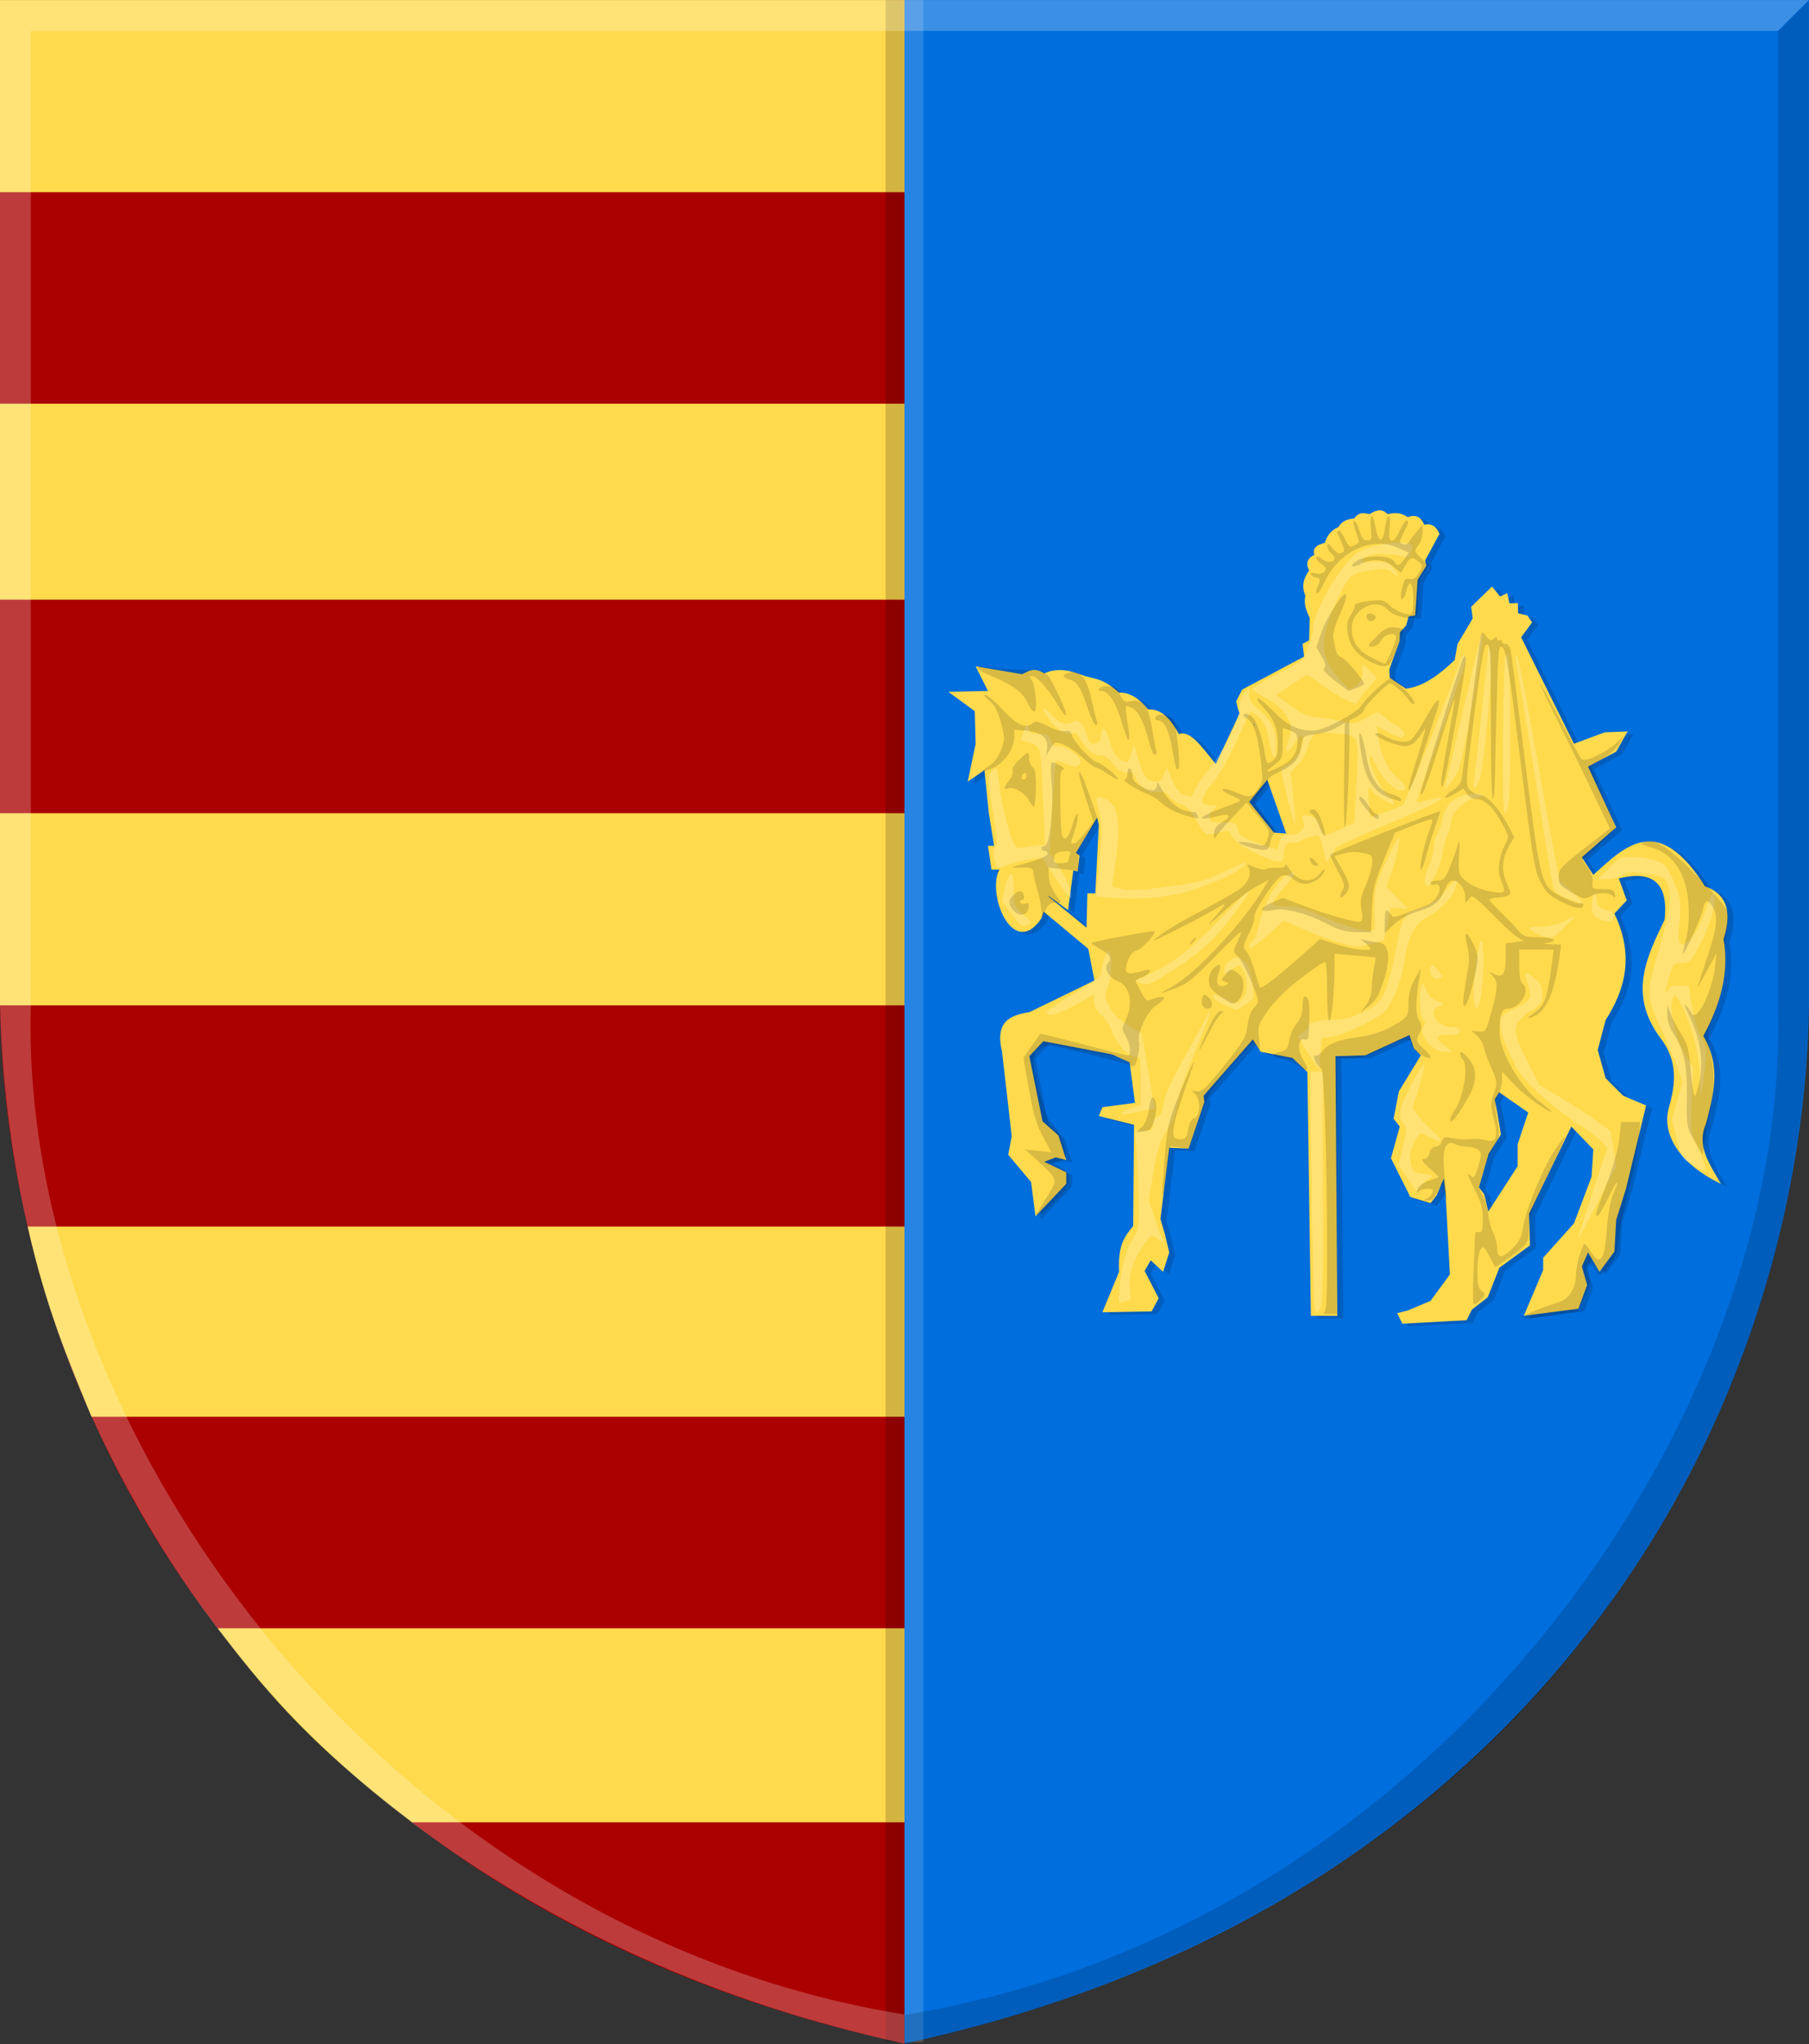
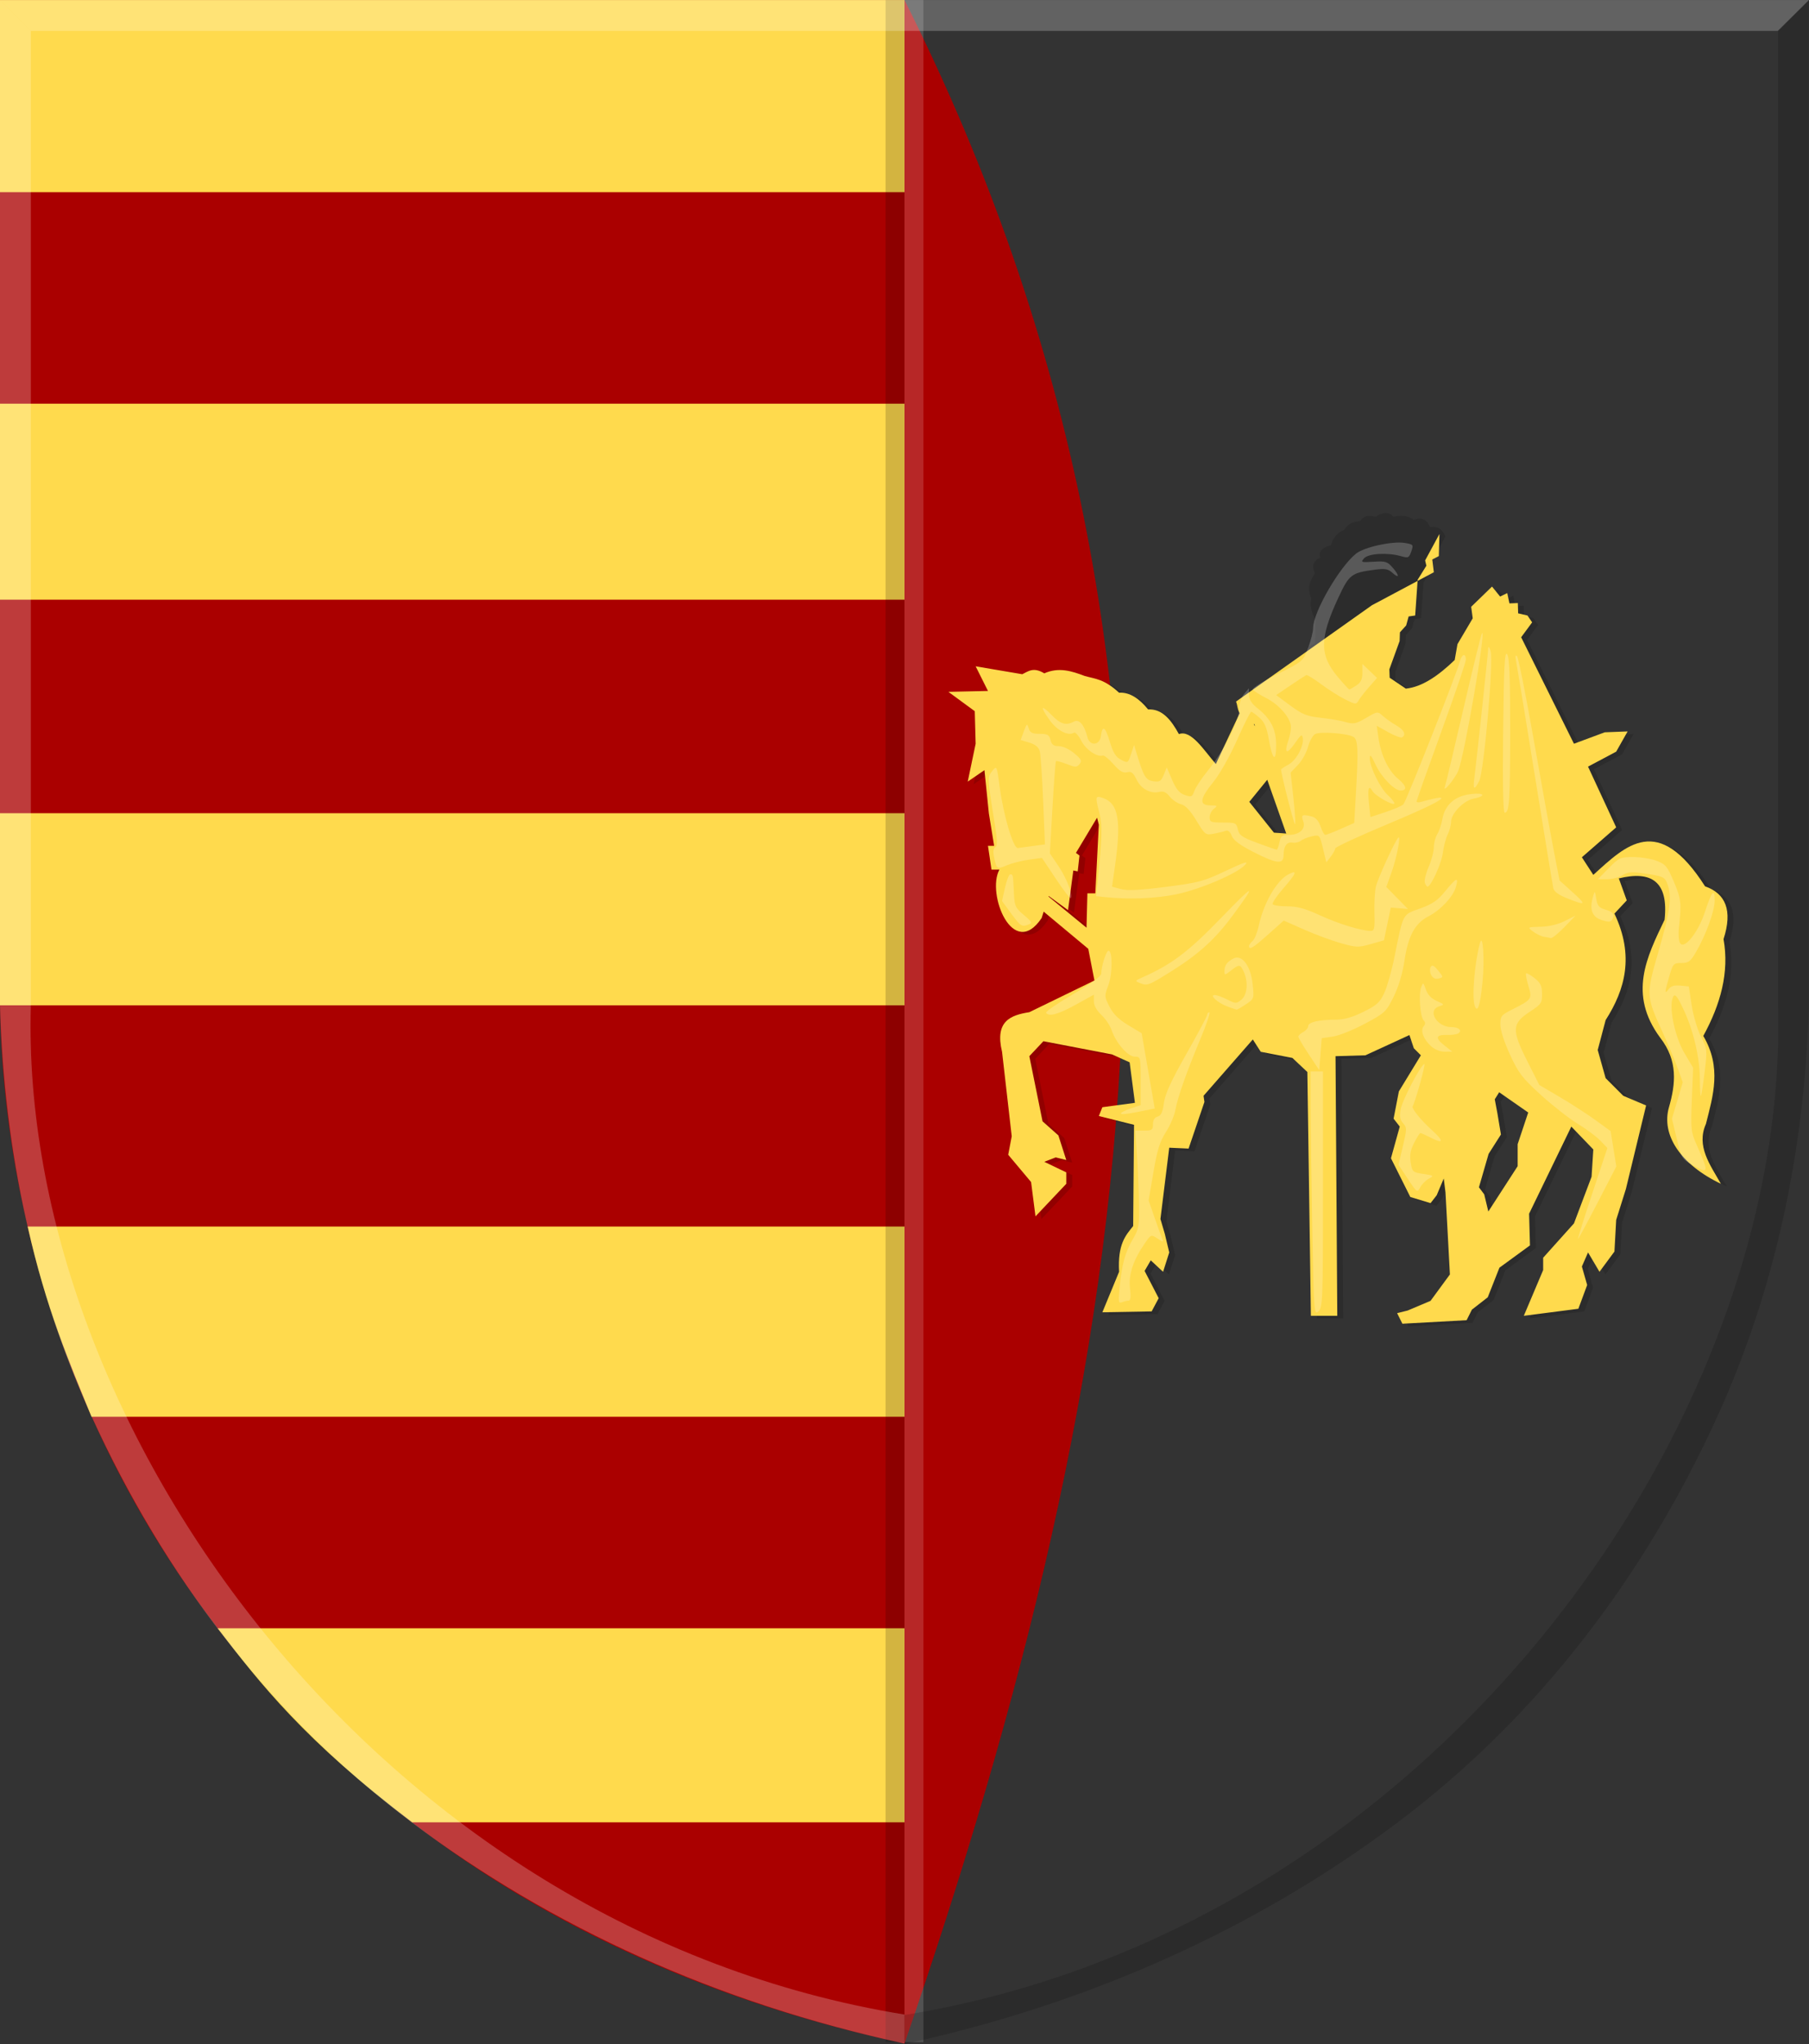
<svg xmlns="http://www.w3.org/2000/svg" xmlns:ns1="http://www.inkscape.org/namespaces/inkscape" xmlns:ns2="http://sodipodi.sourceforge.net/DTD/sodipodi-0.dtd" width="734.292" height="829.477" id="svg6295" version="1.1" ns1:version="0.48.4 r9939" ns2:docname="Genk wapen2.svg">
  <rect width="100%" height="100%" fill="#333333" stroke="none" />
  <defs id="defs6297">
    <linearGradient id="linearGradient9211">
      <stop style="stop-color:#cc992d;stop-opacity:1;" offset="0" id="stop9213" />
      <stop style="stop-color:#e1a832;stop-opacity:1;" offset="0.143" id="stop9215" />
      <stop id="stop9217" offset="0.321" style="stop-color:#e5cf5c;stop-opacity:1;" />
      <stop style="stop-color:#e5c547;stop-opacity:1;" offset="0.5" id="stop9219" />
      <stop id="stop9221" offset="0.75" style="stop-color:#ffffa3;stop-opacity:1;" />
      <stop style="stop-color:#ffd94d;stop-opacity:1;" offset="0.875" id="stop9223" />
      <stop id="stop9225" offset="1" style="stop-color:#ffdb4e;stop-opacity:1;" />
    </linearGradient>
    <linearGradient id="linearGradient6267">
      <stop style="stop-color:#cc992d;stop-opacity:1;" offset="0" id="stop6269" />
      <stop style="stop-color:#e1a832;stop-opacity:1;" offset="0.143" id="stop6271" />
      <stop id="stop6273" offset="0.321" style="stop-color:#e5cf5c;stop-opacity:1;" />
      <stop style="stop-color:#e5c547;stop-opacity:1;" offset="0.5" id="stop6275" />
      <stop id="stop6277" offset="0.75" style="stop-color:#ffffa3;stop-opacity:1;" />
      <stop style="stop-color:#ffd94d;stop-opacity:1;" offset="0.875" id="stop6279" />
      <stop id="stop6281" offset="1" style="stop-color:#ffdb4e;stop-opacity:1;" />
    </linearGradient>
  </defs>
  <ns2:namedview id="base" pagecolor="#ffffff" bordercolor="#666666" borderopacity="1.0" ns1:pageopacity="0.0" ns1:pageshadow="2" ns1:zoom="0.49497475" ns1:cx="813.41573" ns1:cy="334.13554" ns1:document-units="px" ns1:current-layer="layer1" showgrid="false" fit-margin-top="0" fit-margin-left="0" fit-margin-right="0" fit-margin-bottom="0" ns1:window-width="1600" ns1:window-height="837" ns1:window-x="-8" ns1:window-y="-8" ns1:window-maximized="1" />
  <g ns1:label="Laag 1" ns1:groupmode="layer" id="layer1" transform="translate(7.146,-83.338)">
    <path ns2:nodetypes="ccccc" ns1:connector-curvature="0" id="path5432" d="m -7.146,83.357 0,407.939 c 2.929,174.637 116.827,367.337 367.143,421.327 94.499,-274.078 140.665,-549.356 0,-829.266 z" style="fill:#aa0000;fill-opacity:1;stroke:none" />
    <path ns2:nodetypes="cccccccccccccccccccccc" ns1:connector-curvature="0" id="path5958" d="m 715.521,83.357 -722.667,0 0,77.965 367.143,0 0,85.84 -367.143,0 0,79.54 367.143,0 0,86.628 -367.143,0 0,77.965 367.143,0 0,89.778 -355.911,0 c 7.421,33.133 16.735,54.712 25.905,77.178 l 330.007,0 0,85.841 -278.794,0 c 17.36,22.573 35.304,45.605 78.957,78.753 l 199.837,0 0,-739.488 z" style="fill:#ffda4d;fill-opacity:1;stroke:none" />
-     <path ns2:nodetypes="ccccc" ns1:connector-curvature="0" id="path5432-0" d="m 727.146,83.356 0,407.939 c -2.929,174.637 -116.827,367.337 -367.143,421.327 l 0,-829.266 z" style="fill:#006edd;fill-opacity:1;stroke:none" />
    <rect y="83.366" x="352.316" height="828.742" width="7.668" id="rect5978" style="fill:#000000;fill-opacity:0.175;stroke:none" />
    <rect y="83.338" x="360.003" height="828.742" width="7.668" id="rect5978-2" style="fill:#ffffff;fill-opacity:0.156;stroke:none" />
    <path ns2:nodetypes="cccccsscc" ns1:connector-curvature="0" id="path6002" d="m -7.146,83.357 12.517,12.537 0,395.402 C 0.46,661.178 146.373,866.09 359.997,900.843 l 0,11.779 C 283.963,896.12 216.713,865.398 159.995,822.878 102.266,779.6 59.259,722.138 30.096,658.246 6.928,607.49 -5.506,551.032 -7.146,491.296 z" style="fill:#ffffff;fill-opacity:0.231;stroke:none" />
    <path ns2:nodetypes="cccccsscc" ns1:connector-curvature="0" id="path6002-0" d="m 727.064,83.549 -12.517,12.537 0,395.402 C 719.458,661.37 573.545,866.283 359.922,901.036 l 0,11.779 c 76.034,-16.503 143.283,-47.225 200.002,-89.745 57.729,-43.278 100.735,-100.739 129.899,-164.632 23.168,-50.756 35.602,-107.214 37.242,-166.95 z" style="fill:#000000;fill-opacity:0.156;stroke:none" />
    <path ns1:connector-curvature="0" id="path6022" d="m -7.146,83.357 12.517,12.537 709.078,0 12.652,-12.537 z" style="fill:#ffffff;fill-opacity:0.231;stroke:none" />
    <path style="fill:#000000;fill-opacity:0.142;stroke:none" d="m 496.995,369.089 c 1.111,2.963 -0.201,5.695 7.5,9.286 l 4.286,20 8.571,24.286 -5,-0.357 -10,-12.5 11.373,-13.979 -13.723,-25.275 -11.222,23.897 c -5,-5.754 -10,-13.967 -15,-12.143 -3.122,-5.683 -6.711,-10.317 -12.5,-10 -3.616,-4.449 -7.497,-7.046 -11.786,-6.786 -6.091,-5.64 -9.745,-5.596 -13.929,-6.786 -5.244,-1.986 -10.524,-3.711 -16.428,-1.071 -4.373,-2.675 -6.491,-0.839 -8.929,0.357 l -18.929,-3.214 5,10 -16.071,0.357 10.714,7.857 0.357,13.214 -3.214,15.357 6.786,-4.643 1.786,17.5 2.143,13.214 -2.5,0 1.429,9.643 3.214,0 c -5.356,9.789 5.573,36.956 17.143,19.643 l 2.857,-8.929 7.857,5.714 2.143,-16.071 1.786,0.357 0.714,-6.429 -1.429,-1.071 8.571,-14.286 0.714,2.857 -1.429,27.857 -3.214,0 -0.357,13.929 -17.857,-14.643 -2.857,5.357 21.429,17.857 2.5,12.857 -26.429,12.857 c -7.596,1.207 -14.088,3.588 -11.071,16.071 l 3.929,34.286 -1.429,7.5 9.286,11.071 1.786,13.929 12.5,-13.214 0,-4.643 -8.928,-4.286 4.643,-1.786 4.286,1.071 -3.214,-10 -6.428,-5.714 -5.357,-26.428 5.714,-6.071 27.857,5.357 7.143,3.214 2.143,16.429 -13.214,1.786 -1.429,3.571 14.286,3.571 -0.357,41.071 c -3.081,3.838 -6.334,7.332 -5.714,18.571 l -6.786,16.429 20,-0.357 2.857,-5.357 -5.714,-11.071 2.5,-4.286 5,4.643 2.5,-7.857 -1.786,-7.5 -1.786,-6.071 3.571,-28.929 7.857,0.357 6.429,-18.929 -0.357,-2.5 20,-22.857 3.214,5 12.857,2.5 6.072,5.714 1.428,98.929 10.714,0 -0.714,-105.357 12.143,-0.357 17.857,-8.214 1.786,5.357 2.857,2.857 -8.929,14.643 -2.143,11.071 2.5,3.214 -3.571,12.857 7.857,15.714 8.214,2.5 2.5,-3.214 2.857,-6.786 0.714,5.714 1.786,33.214 -7.857,10.714 -9.286,3.929 -4.286,1.071 2.143,4.286 26.071,-1.429 2.143,-4.286 6.429,-5 5.357,-13.571 -6.786,-28.214 -2.143,-2.857 3.929,-13.571 5,-7.857 -1.429,-8.571 -1.071,-5.714 1.786,-2.857 11.786,8.214 -4.286,12.857 0,8.929 -15.714,24.286 7.5,17.5 13.214,-9.643 -0.357,-12.857 17.143,-35.357 8.929,9.286 -0.714,11.071 -7.143,18.929 -12.5,13.929 0,5 -7.857,18.571 22.143,-2.857 3.571,-9.643 -2.143,-7.5 2.5,-5.714 4.643,7.857 6.071,-8.214 0.714,-12.857 3.929,-12.5 8.214,-33.929 -9.286,-3.929 -7.143,-7.143 -3.214,-11.429 3.214,-12.143 c 7.944,-12.435 11.702,-26.091 3.571,-43.214 l 5,-5.357 -3.214,-8.929 c 13.104,-3.203 20.27,1.15 18.572,16.786 -7.226,15.097 -14.892,30.137 -1.786,47.857 7.308,9.405 6.256,18.81 3.571,28.214 -3.24,11.215 4.703,23.274 21.071,31.071 -4.373,-7.734 -10.092,-15.261 -6.071,-24.286 2.906,-11.497 6.471,-22.911 -1.071,-35.714 6.992,-12.791 10.632,-25.822 8.214,-39.286 3.777,-11.676 0.842,-18.505 -7.5,-21.429 -19.115,-29.963 -32.138,-16.607 -45.357,-4.643 l -4.643,-7.143 13.929,-12.143 -11.429,-24.643 11.429,-6.071 4.643,-8.214 -9.286,0.357 -12.5,4.643 -21.429,-43.214 4.457,-6.044 -1.894,-2.778 -3.788,-0.884 -0.126,-4.167 -3.409,0.126 -0.884,-4.167 -2.904,1.389 -3.283,-4.041 -8.46,8.207 0.631,4.672 -6.187,10.48 -1.137,6.44 c -6.608,6.367 -13.216,10.945 -19.824,11.617 l -6.566,-4.419 -0.126,-3.409 4.167,-11.49 0.126,-3.536 2.525,-2.778 1.01,-3.662 2.652,-0.379 1.01,-14.521 3.536,-5.682 -0.505,-2.147 5.808,-10.733 c -1.065,-2.688 -2.777,-4.451 -6.187,-3.788 -1.243,-2.968 -3.28,-4.363 -6.692,-3.03 -2.953,-2.162 -5.583,-1.734 -8.207,-1.263 -2.204,-2.345 -4.659,-1.671 -7.197,0 -2.105,-0.295 -4.209,-1.159 -6.314,1.768 -2.962,0.2 -5.161,1.315 -6.44,3.536 -3.418,1.501 -4.681,3.811 -5.43,6.313 -3.069,0.822 -5.235,2.096 -4.293,4.925 -2.945,1.419 -3.579,3.548 -2.147,6.313 -3.333,4.974 -2.462,7.685 -1.515,10.354 -0.815,3.733 0.65,6.325 1.768,9.091 l -0.253,8.965 -2.652,1.389 0.631,5.177 -25.128,13.385 z" id="path5249-6" ns1:connector-curvature="0" ns2:nodetypes="cccccccccccccccccccccccccccccccccccccccccccccccccccccccccccccccccccccccccccccccccccccccccccccccccccccccccccccccccccccccccccccccccccccccccccccccccccccccccccccccccccccccccccccccccccccccccccccccccccccccccc" />
-     <path style="fill:#ffda4d;fill-opacity:1;stroke:none" d="m 494.595,368.013 c 1.111,2.963 -0.201,5.695 7.5,9.286 l 4.286,20 8.571,24.286 -5,-0.357 -10,-12.5 11.373,-13.979 -13.723,-25.275 -11.221,23.897 c -5,-5.754 -10,-13.967 -15,-12.143 -3.122,-5.683 -6.711,-10.317 -12.5,-10 -3.616,-4.449 -7.497,-7.046 -11.786,-6.786 -6.091,-5.64 -9.745,-5.596 -13.929,-6.786 -5.244,-1.986 -10.524,-3.711 -16.429,-1.071 -4.373,-2.675 -6.491,-0.839 -8.929,0.357 l -18.929,-3.214 5,10 -16.071,0.357 10.714,7.857 0.357,13.214 -3.214,15.357 6.786,-4.643 1.786,17.5 2.143,13.214 -2.5,0 1.429,9.643 3.214,0 c -5.356,9.789 5.573,36.956 17.143,19.643 l 2.857,-8.929 7.857,5.714 2.143,-16.071 1.786,0.357 0.714,-6.429 -1.429,-1.071 8.571,-14.286 0.714,2.857 -1.429,27.857 -3.214,0 -0.357,13.929 -17.857,-14.643 -2.857,5.357 21.429,17.857 2.5,12.857 -26.429,12.857 c -7.596,1.207 -14.088,3.588 -11.071,16.071 l 3.929,34.286 -1.429,7.5 9.286,11.071 1.786,13.929 12.5,-13.214 0,-4.643 -8.928,-4.286 4.643,-1.786 4.286,1.071 -3.214,-10 -6.428,-5.714 -5.357,-26.429 5.714,-6.071 27.857,5.357 7.143,3.214 2.143,16.429 -13.214,1.786 -1.429,3.571 14.286,3.571 -0.357,41.071 c -3.081,3.838 -6.334,7.332 -5.714,18.571 l -6.786,16.428 20,-0.357 2.857,-5.357 -5.714,-11.071 2.5,-4.286 5,4.643 2.5,-7.857 -1.786,-7.5 -1.786,-6.071 3.571,-28.929 7.857,0.357 6.429,-18.928 -0.357,-2.5 20,-22.857 3.214,5 12.857,2.5 6.071,5.714 1.429,98.929 10.714,0 -0.714,-105.357 12.143,-0.357 17.857,-8.214 1.786,5.357 2.857,2.857 -8.929,14.643 -2.143,11.071 2.5,3.214 -3.571,12.857 7.857,15.714 8.214,2.5 2.5,-3.214 2.857,-6.786 0.714,5.714 1.786,33.214 -7.857,10.714 -9.286,3.929 -4.286,1.071 2.143,4.286 26.071,-1.429 2.143,-4.286 6.429,-5 5.357,-13.571 -6.786,-28.214 -2.143,-2.857 3.929,-13.571 5,-7.857 -1.429,-8.571 -1.071,-5.714 1.786,-2.857 11.786,8.214 -4.286,12.857 0,8.929 -15.714,24.286 7.5,17.5 13.214,-9.643 -0.357,-12.857 17.143,-35.357 8.929,9.286 -0.714,11.071 -7.143,18.929 -12.5,13.929 0,5 -7.857,18.571 22.143,-2.857 3.571,-9.643 -2.143,-7.5 2.5,-5.714 4.643,7.857 6.071,-8.214 0.714,-12.857 3.929,-12.5 8.214,-33.929 -9.286,-3.929 -7.143,-7.143 -3.214,-11.429 3.214,-12.143 c 7.944,-12.435 11.702,-26.091 3.571,-43.214 l 5,-5.357 -3.214,-8.929 c 13.104,-3.203 20.27,1.15 18.572,16.786 -7.226,15.097 -14.892,30.137 -1.786,47.857 7.308,9.405 6.256,18.81 3.571,28.214 -3.24,11.215 4.703,23.274 21.071,31.072 -4.373,-7.734 -10.092,-15.261 -6.071,-24.286 2.906,-11.497 6.471,-22.911 -1.071,-35.714 6.992,-12.791 10.632,-25.822 8.214,-39.286 3.777,-11.676 0.842,-18.505 -7.5,-21.429 -19.115,-29.963 -32.138,-16.607 -45.357,-4.643 l -4.643,-7.143 13.929,-12.143 -11.429,-24.643 11.429,-6.071 4.643,-8.214 -9.286,0.357 -12.5,4.643 -21.429,-43.214 4.457,-6.044 -1.894,-2.778 -3.788,-0.884 -0.126,-4.167 -3.409,0.126 -0.884,-4.167 -2.904,1.389 -3.283,-4.041 -8.46,8.207 0.631,4.672 -6.187,10.48 -1.137,6.44 c -6.608,6.367 -13.216,10.945 -19.824,11.617 l -6.566,-4.419 -0.126,-3.409 4.167,-11.49 0.126,-3.536 2.525,-2.778 1.01,-3.662 2.652,-0.379 1.01,-14.521 3.536,-5.682 -0.505,-2.147 5.808,-10.733 c -1.065,-2.688 -2.777,-4.451 -6.187,-3.788 -1.243,-2.968 -3.28,-4.363 -6.692,-3.03 -2.953,-2.162 -5.583,-1.734 -8.207,-1.263 -2.204,-2.345 -4.659,-1.671 -7.197,0 -2.104,-0.295 -4.209,-1.159 -6.314,1.768 -2.962,0.2 -5.161,1.315 -6.44,3.536 -3.418,1.501 -4.681,3.811 -5.43,6.313 -3.069,0.822 -5.235,2.096 -4.293,4.924 -2.945,1.419 -3.579,3.548 -2.147,6.313 -3.333,4.974 -2.462,7.685 -1.515,10.354 -0.815,3.733 0.65,6.325 1.768,9.091 l -0.253,8.965 -2.652,1.389 0.631,5.177 -25.128,13.385 z" id="path5249-0-7" ns1:connector-curvature="0" ns2:nodetypes="cccccccccccccccccccccccccccccccccccccccccccccccccccccccccccccccccccccccccccccccccccccccccccccccccccccccccccccccccccccccccccccccccccccccccccccccccccccccccccccccccccccccccccccccccccccccccccccccccccccccccc" />
+     <path style="fill:#ffda4d;fill-opacity:1;stroke:none" d="m 494.595,368.013 c 1.111,2.963 -0.201,5.695 7.5,9.286 l 4.286,20 8.571,24.286 -5,-0.357 -10,-12.5 11.373,-13.979 -13.723,-25.275 -11.221,23.897 c -5,-5.754 -10,-13.967 -15,-12.143 -3.122,-5.683 -6.711,-10.317 -12.5,-10 -3.616,-4.449 -7.497,-7.046 -11.786,-6.786 -6.091,-5.64 -9.745,-5.596 -13.929,-6.786 -5.244,-1.986 -10.524,-3.711 -16.429,-1.071 -4.373,-2.675 -6.491,-0.839 -8.929,0.357 l -18.929,-3.214 5,10 -16.071,0.357 10.714,7.857 0.357,13.214 -3.214,15.357 6.786,-4.643 1.786,17.5 2.143,13.214 -2.5,0 1.429,9.643 3.214,0 c -5.356,9.789 5.573,36.956 17.143,19.643 l 2.857,-8.929 7.857,5.714 2.143,-16.071 1.786,0.357 0.714,-6.429 -1.429,-1.071 8.571,-14.286 0.714,2.857 -1.429,27.857 -3.214,0 -0.357,13.929 -17.857,-14.643 -2.857,5.357 21.429,17.857 2.5,12.857 -26.429,12.857 c -7.596,1.207 -14.088,3.588 -11.071,16.071 l 3.929,34.286 -1.429,7.5 9.286,11.071 1.786,13.929 12.5,-13.214 0,-4.643 -8.928,-4.286 4.643,-1.786 4.286,1.071 -3.214,-10 -6.428,-5.714 -5.357,-26.429 5.714,-6.071 27.857,5.357 7.143,3.214 2.143,16.429 -13.214,1.786 -1.429,3.571 14.286,3.571 -0.357,41.071 c -3.081,3.838 -6.334,7.332 -5.714,18.571 l -6.786,16.428 20,-0.357 2.857,-5.357 -5.714,-11.071 2.5,-4.286 5,4.643 2.5,-7.857 -1.786,-7.5 -1.786,-6.071 3.571,-28.929 7.857,0.357 6.429,-18.928 -0.357,-2.5 20,-22.857 3.214,5 12.857,2.5 6.071,5.714 1.429,98.929 10.714,0 -0.714,-105.357 12.143,-0.357 17.857,-8.214 1.786,5.357 2.857,2.857 -8.929,14.643 -2.143,11.071 2.5,3.214 -3.571,12.857 7.857,15.714 8.214,2.5 2.5,-3.214 2.857,-6.786 0.714,5.714 1.786,33.214 -7.857,10.714 -9.286,3.929 -4.286,1.071 2.143,4.286 26.071,-1.429 2.143,-4.286 6.429,-5 5.357,-13.571 -6.786,-28.214 -2.143,-2.857 3.929,-13.571 5,-7.857 -1.429,-8.571 -1.071,-5.714 1.786,-2.857 11.786,8.214 -4.286,12.857 0,8.929 -15.714,24.286 7.5,17.5 13.214,-9.643 -0.357,-12.857 17.143,-35.357 8.929,9.286 -0.714,11.071 -7.143,18.929 -12.5,13.929 0,5 -7.857,18.571 22.143,-2.857 3.571,-9.643 -2.143,-7.5 2.5,-5.714 4.643,7.857 6.071,-8.214 0.714,-12.857 3.929,-12.5 8.214,-33.929 -9.286,-3.929 -7.143,-7.143 -3.214,-11.429 3.214,-12.143 c 7.944,-12.435 11.702,-26.091 3.571,-43.214 l 5,-5.357 -3.214,-8.929 c 13.104,-3.203 20.27,1.15 18.572,16.786 -7.226,15.097 -14.892,30.137 -1.786,47.857 7.308,9.405 6.256,18.81 3.571,28.214 -3.24,11.215 4.703,23.274 21.071,31.072 -4.373,-7.734 -10.092,-15.261 -6.071,-24.286 2.906,-11.497 6.471,-22.911 -1.071,-35.714 6.992,-12.791 10.632,-25.822 8.214,-39.286 3.777,-11.676 0.842,-18.505 -7.5,-21.429 -19.115,-29.963 -32.138,-16.607 -45.357,-4.643 l -4.643,-7.143 13.929,-12.143 -11.429,-24.643 11.429,-6.071 4.643,-8.214 -9.286,0.357 -12.5,4.643 -21.429,-43.214 4.457,-6.044 -1.894,-2.778 -3.788,-0.884 -0.126,-4.167 -3.409,0.126 -0.884,-4.167 -2.904,1.389 -3.283,-4.041 -8.46,8.207 0.631,4.672 -6.187,10.48 -1.137,6.44 c -6.608,6.367 -13.216,10.945 -19.824,11.617 l -6.566,-4.419 -0.126,-3.409 4.167,-11.49 0.126,-3.536 2.525,-2.778 1.01,-3.662 2.652,-0.379 1.01,-14.521 3.536,-5.682 -0.505,-2.147 5.808,-10.733 l -0.253,8.965 -2.652,1.389 0.631,5.177 -25.128,13.385 z" id="path5249-0-7" ns1:connector-curvature="0" ns2:nodetypes="cccccccccccccccccccccccccccccccccccccccccccccccccccccccccccccccccccccccccccccccccccccccccccccccccccccccccccccccccccccccccccccccccccccccccccccccccccccccccccccccccccccccccccccccccccccccccccccccccccccccccc" />
    <path style="fill:#ffffff;fill-opacity:0.212" d="m 525.522,582.475 c -0.364,-19.07 -0.662,-41.348 -0.662,-49.508 l 0,-14.837 2.5,0 2.5,0 0,47.845 c 0,45.168 -0.103,47.938 -1.838,49.508 -1.779,1.61 -1.859,0.559 -2.5,-33.008 z m -78.169,23.049 c 0.925,-9.346 2.23,-14.064 5.362,-19.393 2.429,-4.132 2.63,-5.318 2.467,-14.5 -0.098,-5.5 -0.472,-14.388 -0.83,-19.75 l -0.652,-9.75 3.58,0 c 3.187,0 3.58,-0.285 3.58,-2.594 0,-1.699 0.65,-2.764 1.883,-3.086 1.4,-0.366 2.053,-1.775 2.546,-5.495 0.489,-3.682 2.894,-8.936 9.117,-19.907 4.65,-8.198 8.454,-15.358 8.454,-15.912 0,-0.554 0.398,-1.007 0.885,-1.007 0.487,0 -1.136,4.838 -3.606,10.75 -5.736,13.729 -9.232,23.65 -10.18,28.889 -0.412,2.277 -2.151,6.327 -3.864,9 -2.46,3.839 -3.522,7.264 -5.054,16.292 l -1.939,11.432 2.273,6.568 c 1.25,3.613 2.637,7.467 3.08,8.566 0.782,1.935 0.726,1.944 -1.79,0.295 -2.576,-1.688 -2.618,-1.672 -5.146,2.003 -4.721,6.864 -6.63,12.671 -5.977,18.183 0.384,3.238 0.219,5.021 -0.463,5.021 -0.582,0 -1.812,0.29 -2.734,0.643 -1.507,0.578 -1.608,-0.053 -0.994,-6.25 z m 191.815,-37.858 6.135,-18.464 -2.881,-3.007 c -1.585,-1.654 -5.728,-4.741 -9.206,-6.86 -3.479,-2.119 -10.19,-7.371 -14.915,-11.672 -7.549,-6.872 -9.065,-8.849 -12.515,-16.316 -2.342,-5.069 -3.925,-9.998 -3.925,-12.218 0,-3.437 0.362,-3.903 4.75,-6.11 8.081,-4.064 8.235,-4.287 6.635,-9.606 -0.764,-2.537 -1.185,-4.816 -0.936,-5.065 0.249,-0.249 1.8,0.613 3.446,1.915 2.414,1.908 3.001,3.142 3.032,6.367 0.035,3.705 -0.326,4.238 -4.895,7.225 -7.357,4.81 -7.513,7.374 -1.207,19.877 l 4.992,9.898 8.342,4.907 c 4.588,2.699 11.1,6.909 14.472,9.355 l 6.13,4.447 1.157,7.175 1.157,7.174 -7.612,14.721 c -4.186,8.097 -7.764,14.721 -7.951,14.721 -0.186,0 2.422,-8.309 5.796,-18.464 z m -74.856,-5.911 -3.796,-5.717 1.772,-7.515 c 1.653,-7.013 1.66,-7.638 0.108,-9.354 -1.251,-1.383 -1.496,-2.793 -0.985,-5.689 0.664,-3.765 8.295,-18.314 9.619,-18.338 0.575,-0.011 -3.697,15.35 -4.762,17.12 -0.521,0.867 3.319,5.623 7.843,9.711 4.863,4.395 4.775,5.72 -0.21,3.177 -2.178,-1.111 -4.194,-2.02 -4.48,-2.02 -0.286,0 -1.435,1.794 -2.554,3.987 -1.516,2.971 -1.873,4.999 -1.399,7.957 0.61,3.812 0.814,3.996 5.162,4.648 4.274,0.641 4.399,0.747 2.239,1.903 -1.258,0.673 -2.844,2.264 -3.524,3.535 -1.21,2.26 -1.319,2.186 -5.032,-3.406 z m 115.073,-5.909 c -3.756,-2.127 -4.082,-2.701 -5.921,-10.398 l -1.946,-8.147 2.189,-7.375 2.189,-7.375 -1.939,-5.46 c -1.066,-3.003 -3.97,-9.904 -6.452,-15.336 -6.457,-14.13 -6.494,-14.846 -1.646,-31.626 4.832,-16.722 5.679,-22.41 4.067,-27.294 -1.247,-3.778 -1.616,-3.95 -11.319,-5.281 -3.543,-0.486 -5.379,-0.241 -7.215,0.962 -1.355,0.888 -4.148,1.614 -6.206,1.614 l -3.743,0 4.416,-4.5 c 4.175,-4.254 4.717,-4.5 9.925,-4.5 3.03,0 7.326,0.694 9.548,1.543 3.624,1.384 4.344,2.264 7.003,8.567 2.931,6.947 3.116,8.705 1.986,18.891 -0.275,2.475 -0.035,5.175 0.532,6 1.75,2.547 7.355,-4.511 9.995,-12.587 2.819,-8.625 4.012,-10.048 4.012,-4.785 0,4.271 -3.572,14.066 -7.702,21.122 -2.138,3.653 -2.956,4.25 -5.822,4.25 -3.174,0 -3.41,0.26 -4.905,5.404 -1.909,6.565 -1.959,7.509 -0.277,5.208 0.909,-1.243 2.323,-1.672 4.75,-1.441 l 3.456,0.329 1.154,7.593 c 0.634,4.176 2.331,9.916 3.77,12.756 2.562,5.056 2.593,5.354 1.499,14.407 -0.614,5.084 -1.298,9.432 -1.52,9.661 -0.222,0.229 -0.403,-2.607 -0.403,-6.303 0,-8.685 -2.393,-19.376 -6.239,-27.864 -3.17,-6.998 -4.198,-8.015 -5,-4.945 -1.172,4.482 1.38,15.742 4.917,21.695 l 3.565,6 -0.511,12.877 c -0.482,12.15 -0.369,13.195 1.987,18.5 5.129,11.545 5.022,11.926 -2.196,7.838 z M 447.86,535.169 c 0,-0.395 1.8,-1.313 4,-2.039 l 4,-1.32 0,-9.84 c 0,-9.738 -0.025,-9.84 -2.416,-9.84 -2.781,0 -7.614,-5.564 -9.402,-10.825 -0.622,-1.828 -2.492,-4.596 -4.156,-6.151 -1.906,-1.78 -3.026,-3.815 -3.026,-5.496 l 0,-2.669 -7.373,4.07 c -7.109,3.924 -10.955,4.967 -12.012,3.257 -0.277,-0.447 4.647,-3.834 10.941,-7.527 7.551,-4.43 11.446,-7.299 11.449,-8.437 0.01,-2.878 2.033,-9.223 2.941,-9.223 1.692,0 1.656,9.452 -0.054,14 -1.641,4.365 -1.626,4.627 0.468,8.729 1.518,2.973 3.777,5.201 7.606,7.5 l 5.447,3.271 2.648,15.267 2.648,15.267 -2.105,0.438 c -8.55,1.777 -11.605,2.19 -11.605,1.567 z m 76.25,-23.944 c -2.337,-3.523 -4.25,-6.769 -4.25,-7.215 0,-0.445 0.9,-1.292 2,-1.88 1.1,-0.589 2,-1.673 2,-2.41 0,-1.579 4.333,-2.59 11.106,-2.59 3.435,0 6.737,-0.928 11.283,-3.169 5.508,-2.716 6.728,-3.825 8.528,-7.75 1.156,-2.519 3.01,-9.081 4.12,-14.581 3.629,-17.971 3.128,-17.021 10.351,-19.611 5.054,-1.813 7.152,-3.254 10.234,-7.035 4.577,-5.613 5.564,-5.994 4.324,-1.669 -1.13,3.939 -6.218,9.357 -11.197,11.923 -5.379,2.772 -8.159,7.897 -9.637,17.766 -0.802,5.355 -2.396,10.689 -4.42,14.794 -3.033,6.15 -3.523,6.611 -11.679,10.974 -4.683,2.505 -10.539,4.851 -13.014,5.214 l -4.5,0.659 -0.5,6.492 -0.5,6.492 -4.25,-6.405 z m 49.513,-3.439 c -3.067,-2.842 -4.303,-6.301 -2.869,-8.028 0.747,-0.9 0.739,-1.596 -0.026,-2.36 -1.411,-1.411 -2.107,-10.448 -1.028,-13.363 0.811,-2.191 0.875,-2.162 1.938,0.886 0.718,2.058 2.249,3.659 4.411,4.611 3.141,1.383 3.196,1.494 1.062,2.145 -5.125,1.564 -1.121,8.453 4.914,8.453 3.005,0 4.524,1.457 2.696,2.587 -0.645,0.399 -2.66,0.669 -4.477,0.601 -4.594,-0.173 -4.967,1.206 -1.142,4.221 l 3.26,2.569 -3.104,0.011 c -1.882,0.011 -4.1,-0.912 -5.633,-2.333 z m -82.481,-15.982 c -3.933,-1.435 -7.542,-4.674 -5.208,-4.674 0.827,0 3.111,0.82 5.076,1.821 3.393,1.73 3.68,1.735 5.711,0.089 2.426,-1.964 2.876,-7.198 0.978,-11.364 -1.405,-3.083 -1.839,-3.122 -5.205,-0.474 -2.457,1.932 -2.634,1.949 -2.62,0.25 0.02,-2.37 0.997,-3.766 3.589,-5.13 3.479,-1.83 7.036,2.846 7.84,10.307 0.644,5.97 0.63,6.011 -2.711,8.25 -1.847,1.237 -3.554,2.216 -3.795,2.174 -0.241,-0.042 -1.886,-0.604 -3.656,-1.25 z m 100.367,-0.146 c -1.28,-3.335 -0.167,-17.284 2.038,-25.528 1.226,-4.585 1.976,6.307 1.079,15.656 -0.899,9.367 -1.988,12.814 -3.117,9.871 z m -136.149,-9.476 c -1.843,-0.744 -1.765,-0.911 1,-2.129 12.005,-5.289 18.763,-10.381 32.183,-24.252 13.729,-14.19 14.549,-14.369 4.723,-1.028 -7.043,9.563 -13.778,15.707 -24.761,22.589 -9.569,5.996 -9.918,6.124 -13.145,4.821 z m 118.445,-3.155 c -0.566,-1.058 -0.673,-2.526 -0.237,-3.263 0.604,-1.021 1.324,-0.687 3.025,1.401 2.192,2.691 2.197,2.75 0.237,3.263 -1.315,0.344 -2.347,-0.134 -3.025,-1.401 z m -73.945,-11.774 c 0,-0.483 0.644,-1.412 1.431,-2.065 0.787,-0.653 1.914,-3.441 2.505,-6.195 1.952,-9.1 7.215,-18.267 11.941,-20.796 3.938,-2.107 3.408,-0.508 -1.805,5.449 -2.766,3.161 -4.787,6.138 -4.492,6.616 0.295,0.478 2.961,0.869 5.923,0.869 4.075,0 7.285,0.877 13.191,3.606 7.402,3.419 16.671,6.281 20.6,6.359 1.583,0.031 1.77,-0.82 1.589,-7.214 -0.113,-3.987 0.144,-8.787 0.571,-10.665 0.745,-3.275 7.8,-18.706 9.131,-19.973 1.182,-1.125 -0.671,8.319 -2.786,14.202 l -2.091,5.814 4.39,4.473 4.39,4.473 -3.478,-0.287 -3.478,-0.287 -1.395,6.647 -1.395,6.647 -5.378,1.53 c -4.992,1.42 -5.862,1.393 -12.121,-0.376 -3.708,-1.048 -10.439,-3.541 -14.956,-5.54 l -8.213,-3.635 -6.287,5.608 c -6.173,5.507 -7.787,6.489 -7.787,4.74 z m 119.5,-3.803 c -1.1,-0.225 -3.036,-1.195 -4.302,-2.157 -2.284,-1.735 -2.26,-1.749 3.134,-1.876 3.373,-0.079 7.092,-0.957 9.802,-2.314 l 4.366,-2.187 -4.458,4.608 c -2.452,2.534 -4.927,4.546 -5.5,4.472 -0.573,-0.075 -1.942,-0.32 -3.042,-0.545 z m -216.057,-9.396 -3.727,-5.077 1.214,-5.423 c 0.667,-2.983 1.631,-5.423 2.142,-5.423 1.128,0 1.137,0.047 1.464,7.416 0.243,5.478 0.541,6.149 4.03,9.079 3.2,2.686 3.504,3.265 2.019,3.835 -2.886,1.108 -3.267,0.873 -7.142,-4.406 z m 239.557,2.599 c -3.803,-1.29 -4.876,-4.252 -3.402,-9.392 0.741,-2.585 0.763,-2.571 1.328,0.836 0.472,2.851 1.151,3.63 3.824,4.395 3.216,0.919 3.909,2.103 2.485,4.244 -0.533,0.802 -1.694,0.779 -4.235,-0.083 z m -13.766,-8.727 c -3.579,-1.41 -5.418,-2.751 -5.742,-4.185 -0.262,-1.16 -3.63,-21.685 -7.485,-45.61 -3.855,-23.925 -7.281,-44.85 -7.614,-46.5 -0.397,-1.968 -0.267,-2.656 0.377,-2 0.54,0.55 3.557,15.625 6.704,33.5 3.147,17.875 6.811,38.125 8.14,45 l 2.418,12.5 5.234,4.718 c 5.833,5.259 5.582,5.577 -2.032,2.577 z m -207.699,-8.027 -5.606,-8.424 -5.215,0.709 c -2.868,0.39 -6.892,1.41 -8.943,2.268 -4.108,1.718 -4.221,1.65 -5.261,-3.196 -0.483,-2.249 -0.324,-3.623 0.477,-4.117 0.927,-0.573 0.854,-2.883 -0.319,-10.125 -2.883,-17.788 -2.908,-18.365 -0.902,-20.843 1.835,-2.266 1.846,-2.242 3.024,6.602 1.535,11.53 5.514,24.914 7.34,24.691 0.753,-0.092 3.538,-0.461 6.189,-0.822 l 4.819,-0.655 -0.722,-17.677 c -0.397,-9.722 -1.014,-18.768 -1.371,-20.103 -0.445,-1.664 -1.767,-2.764 -4.209,-3.502 l -3.56,-1.076 1.297,-3.5 c 1.203,-3.246 1.347,-3.337 1.978,-1.25 0.549,1.816 1.41,2.25 4.456,2.25 3.193,0 3.872,0.386 4.402,2.5 0.48,1.914 1.277,2.5 3.396,2.5 1.584,0 4.241,1.229 6.209,2.872 2.896,2.418 3.24,3.115 2.17,4.403 -1.14,1.374 -1.677,1.371 -5.239,-0.028 -2.183,-0.857 -4.131,-1.376 -4.328,-1.153 -0.198,0.223 -0.835,8.731 -1.417,18.906 l -1.057,18.5 3.481,5.15 c 3.352,4.959 6.06,11.998 5.018,13.04 -0.276,0.276 -3.025,-3.288 -6.108,-7.922 z m 20.173,7.501 -3.793,-0.395 0.605,-5.687 c 1.826,-17.168 1.994,-23.144 0.78,-27.822 -1.842,-7.104 -1.766,-7.424 1.501,-6.285 6.143,2.141 7.384,9.132 4.824,27.183 l -1.242,8.763 3.62,0.975 c 2.63,0.708 7.605,0.463 18.195,-0.896 13.345,-1.712 15.401,-2.262 24.36,-6.505 7.587,-3.594 9.353,-4.147 7.864,-2.464 -3.079,3.48 -18.154,9.943 -27.921,11.97 -8.326,1.728 -19.161,2.166 -28.793,1.163 z m 129.646,-5.789 c -0.321,-0.836 0.368,-3.732 1.531,-6.435 1.163,-2.704 2.115,-6.31 2.115,-8.015 0,-1.705 0.624,-4.096 1.388,-5.315 0.763,-1.218 1.687,-3.922 2.054,-6.009 1.031,-5.875 5.003,-9.434 11.437,-10.248 5.782,-0.732 6.622,0.793 1.05,1.907 -3.876,0.775 -8.928,6.032 -8.928,9.291 0,1.344 -0.612,3.659 -1.36,5.144 -0.748,1.485 -1.649,4.914 -2.004,7.619 -0.56,4.276 -4.815,13.581 -6.21,13.581 -0.269,0 -0.752,-0.684 -1.073,-1.52 z m -69.64,-12.56 c -5.453,-2.788 -8.079,-4.751 -8.764,-6.552 -0.612,-1.611 -1.506,-2.368 -2.393,-2.028 -0.778,0.299 -2.966,0.834 -4.86,1.189 -3.352,0.629 -3.544,0.484 -7.079,-5.335 -2.509,-4.13 -4.452,-6.187 -6.277,-6.645 -1.454,-0.365 -3.508,-1.763 -4.565,-3.107 -1.372,-1.744 -2.556,-2.285 -4.138,-1.888 -3.578,0.898 -7.508,-1.214 -9.317,-5.008 -1.334,-2.797 -2.102,-3.389 -3.832,-2.955 -1.626,0.408 -2.998,-0.405 -5.525,-3.275 -1.849,-2.1 -3.795,-3.681 -4.325,-3.513 -2.357,0.743 -6.881,-2.356 -8.731,-5.983 -1.092,-2.141 -2.429,-3.618 -2.972,-3.283 -2.393,1.479 -6.79,-0.805 -9.91,-5.15 -4.009,-5.583 -3.516,-6.52 0.987,-1.874 3.47,3.58 5.748,4.218 8.949,2.505 2.081,-1.114 4.194,1.343 5.414,6.295 0.915,3.713 4.949,3.48 5.457,-0.315 0.626,-4.678 1.778,-4.028 3.592,2.027 1.394,4.655 2.456,6.378 4.618,7.496 2.78,1.437 2.82,1.414 4.045,-2.286 l 1.237,-3.738 0.901,3 c 2.959,9.848 3.797,11.277 6.878,11.729 2.607,0.383 3.192,0.029 4.255,-2.578 l 1.233,-3.022 2.186,5.082 c 1.627,3.783 2.939,5.344 5.132,6.109 2.699,0.941 3.025,0.802 3.889,-1.646 0.519,-1.47 2.953,-5.148 5.409,-8.173 6.462,-7.958 12.79,-20.309 12.79,-24.966 0,-2.324 0.768,-4.734 1.967,-6.173 l 1.967,-2.361 0.033,2.707 c 0.023,1.882 1.11,3.559 3.565,5.5 5.315,4.203 7.468,8.5 7.468,14.909 0,7.213 -1.497,6.095 -2.941,-2.197 -0.88,-5.055 -1.778,-7.146 -3.853,-8.973 -1.488,-1.31 -2.987,-2.397 -3.33,-2.414 -0.343,-0.017 -2.935,5.155 -5.76,11.495 -2.953,6.628 -7.044,13.869 -9.626,17.039 -5.509,6.764 -5.857,9.421 -1.24,9.466 2.916,0.029 3.07,0.168 1.5,1.36 -0.962,0.731 -1.75,2.291 -1.75,3.468 0,1.923 0.549,2.14 5.421,2.14 5.117,0 5.455,0.156 6.032,2.786 0.523,2.381 1.674,3.181 7.91,5.5 4.014,1.493 7.543,2.714 7.843,2.714 0.299,0 0.814,-1.35 1.144,-3 0.517,-2.582 1.045,-3 3.796,-3 4.434,0 7.004,-2.474 5.816,-5.599 -0.982,-2.583 -0.355,-2.881 3.745,-1.782 1.367,0.367 2.634,1.884 3.328,3.986 0.616,1.867 1.479,3.395 1.918,3.395 0.439,0 3.258,-1.088 6.265,-2.418 l 5.467,-2.418 0.653,-11.332 c 1.083,-18.796 0.906,-22.636 -1.088,-23.661 -2.737,-1.406 -13.389,-2.167 -15.384,-1.099 -0.989,0.529 -2.301,2.867 -2.916,5.195 -0.615,2.328 -2.46,5.635 -4.099,7.348 l -2.981,3.115 1.127,10.24 c 0.62,5.632 0.919,10.448 0.665,10.702 -0.365,0.365 -5.661,-20.37 -5.661,-22.165 0,-0.251 1.289,-1.122 2.865,-1.937 3.201,-1.655 6.431,-7.51 5.949,-10.785 -0.272,-1.848 -0.72,-1.553 -3.278,2.148 -3.159,4.573 -4.422,4.043 -2.627,-1.103 0.6,-1.72 1.09,-4.216 1.09,-5.545 0,-3.588 -4.706,-9.101 -10.102,-11.836 -2.616,-1.326 -5.035,-2.861 -5.375,-3.412 -0.342,-0.553 4.077,-3.337 9.866,-6.215 10.444,-5.194 10.492,-5.235 12.548,-10.607 1.135,-2.966 2.064,-6.64 2.064,-8.165 0,-6.371 10.736,-24.908 17.513,-30.238 3.315,-2.608 14.764,-5.099 19.659,-4.278 3.534,0.593 3.635,0.723 2.683,3.452 -0.913,2.62 -1.231,2.767 -4.165,1.925 -5.436,-1.559 -13.186,-1.124 -14.967,0.839 -1.495,1.649 -1.276,1.73 3.815,1.409 4.899,-0.309 5.629,-0.076 7.847,2.5 2.816,3.272 2.579,4.523 -0.353,1.869 -1.593,-1.442 -2.948,-1.664 -6.925,-1.137 -9.645,1.28 -10.441,1.89 -14.874,11.406 -7.662,16.447 -7.704,23.227 -0.199,32.126 2.354,2.792 4.45,5.076 4.659,5.076 0.208,0 1.488,-0.727 2.844,-1.615 1.858,-1.218 2.465,-2.494 2.465,-5.187 l 0,-3.572 2.972,2.847 2.972,2.847 -3.222,3.669 c -1.772,2.018 -3.687,4.48 -4.255,5.471 -0.983,1.713 -1.252,1.692 -5.5,-0.442 -2.456,-1.234 -6.85,-4.023 -9.763,-6.198 -2.913,-2.175 -5.613,-3.812 -6,-3.637 -0.387,0.175 -3.29,2.068 -6.452,4.208 l -5.749,3.891 5.749,4.248 c 4.875,3.603 6.736,4.353 12.248,4.942 3.575,0.382 8.155,1.169 10.179,1.748 3.263,0.935 4.205,0.746 8.337,-1.676 4.635,-2.716 4.669,-2.72 6.821,-0.781 1.19,1.072 3.626,2.786 5.413,3.809 3.185,1.823 4.129,3.767 2.36,4.861 -0.49,0.303 -3.001,-0.63 -5.581,-2.072 l -4.691,-2.622 0.692,4.881 c 1.002,7.07 4.051,13.411 8.022,16.684 3.363,2.772 3.759,4.697 0.966,4.697 -2.553,0 -7.796,-5.403 -10.151,-10.459 -1.826,-3.922 -2.347,-4.486 -2.347,-2.541 0,3.495 4.2,12.025 7.348,14.924 1.448,1.333 2.632,2.805 2.632,3.27 0,1.338 -7.785,-2.988 -8.871,-4.929 -1.57,-2.806 -2.071,-1.11 -1.45,4.909 l 0.579,5.608 6.121,-2.017 c 3.367,-1.109 6.632,-2.523 7.256,-3.141 1.16,-1.149 21.679,-53.041 22.905,-57.926 0.775,-3.088 2.461,-3.638 2.461,-0.804 0,1.042 -4.5,14.254 -10,29.359 -5.5,15.105 -10,27.783 -10,28.173 0,0.39 0.787,0.487 1.75,0.216 14.817,-4.172 9.488,-0.589 -13.228,8.893 -11.813,4.931 -21.498,9.415 -21.522,9.965 -0.024,0.55 -0.853,2.051 -1.841,3.336 l -1.797,2.336 -1.35,-5.629 c -1.336,-5.569 -1.383,-5.622 -4.43,-4.971 -1.694,0.362 -3.712,1.168 -4.484,1.792 -0.772,0.624 -2.296,0.983 -3.388,0.798 -2.386,-0.404 -3.673,1.367 -3.693,5.086 -0.021,3.856 -2.729,3.563 -12.302,-1.33 z m 101.424,-48.926 c 0.293,-26.709 0.601,-32.683 1.612,-31.309 0.933,1.267 1.246,9.063 1.236,30.757 -0.014,28.927 -0.319,33.559 -2.215,33.559 -0.648,0 -0.869,-11.518 -0.633,-33.007 z m -23.665,22.507 c 0.385,-1.1 3.805,-15.456 7.6,-31.903 3.795,-16.447 7.166,-30.169 7.491,-30.494 1.742,-1.742 -7.138,49.686 -9.652,55.897 -1.303,3.219 -6.44,9.358 -5.439,6.5 z m 11.993,-3.75 c 0.663,-4.793 5.488,-49.897 5.621,-52.539 0.047,-0.941 0.487,-0.366 0.977,1.277 1.238,4.151 -2.729,48.967 -4.667,52.713 -2.031,3.927 -2.614,3.489 -1.931,-1.451 z" id="path5962-5-8" ns1:connector-curvature="0" />
-     <path style="fill:#000000;fill-opacity:0.151" d="m 611.538,617.821 c 0,-0.925 5.196,-3.16 14,-6.02 4.215,-1.369 7,-5.76 7,-11.034 0,-2.057 0.748,-5.936 1.662,-8.618 1.533,-4.5 1.762,-4.726 2.957,-2.928 3.724,5.607 4.109,5.921 5.668,4.626 1.053,-0.874 1.721,-4.293 2.231,-11.415 0.451,-6.307 1.45,-11.853 2.631,-14.607 3.033,-7.076 1.547,-5.792 -2.156,1.862 -1.858,3.84 -3.741,6.982 -4.184,6.982 -1.163,0 -1.227,0.224 3.749,-13.151 2.729,-7.334 4.792,-14.772 5.145,-18.547 l 0.589,-6.302 3.916,0 3.916,0 -0.658,7.25 c -0.362,3.987 -2.144,12.875 -3.959,19.75 -1.815,6.875 -3.615,15.737 -3.998,19.693 -0.573,5.904 -1.256,7.92 -3.816,11.25 -1.715,2.232 -3.42,4.057 -3.789,4.057 -0.369,0 -1.44,-1.173 -2.379,-2.607 -2.41,-3.679 -4.126,-1.752 -2.588,2.907 1.02,3.091 0.845,4.107 -1.556,9.001 l -2.706,5.517 -8.086,1.125 c -4.447,0.619 -9.324,1.371 -10.836,1.671 -1.541,0.306 -2.75,0.103 -2.75,-0.462 z m -81.25,-1.814 c 0.947,-0.382 1.25,-5.891 1.25,-22.759 0,-38.315 -1.204,-76.578 -2.411,-76.587 -0.599,0 -1.609,-1.129 -2.245,-2.5 -0.926,-1.996 -0.887,-2.492 0.193,-2.492 0.742,0 1.973,-0.891 2.736,-1.98 1.843,-2.631 6.959,-4.615 13.89,-5.387 6.048,-0.673 13.249,-3.367 17.951,-6.715 2.531,-1.802 2.891,-2.691 2.93,-7.236 0.031,-3.601 0.809,-6.554 2.55,-9.682 l 2.505,-4.5 -0.583,3.5 c -1.667,10.009 -1.731,14.712 -0.238,17.562 1.348,2.573 1.355,3.246 0.061,5.748 -1.417,2.74 -1.344,2.949 2.169,6.262 2.558,2.412 3.141,3.428 1.968,3.428 -2.344,0 -7.476,-3.843 -7.476,-5.599 0,-2.88 -2.907,-2.47 -10.87,1.534 -6.538,3.287 -9.143,4.066 -13.608,4.066 l -5.522,0 0,52 0,52 -3.25,-0.079 c -1.788,-0.043 -2.688,-0.306 -2,-0.583 z m 60.643,-15.088 c 0.311,-6.463 0.576,-13.198 0.589,-14.967 0.019,-2.441 0.386,-3.079 1.521,-2.643 1.13,0.434 1.535,-0.247 1.652,-2.783 0.279,-6.013 -0.203,-8.273 -2.95,-13.845 -3.681,-7.466 -3.754,-7.696 -1.958,-6.214 1.375,1.135 1.77,0.632 3.141,-4 1.448,-4.891 1.44,-5.394 -0.102,-6.548 -0.918,-0.688 -2.963,-1.25 -4.545,-1.25 -1.581,0 -3.782,-0.486 -4.891,-1.079 -1.609,-0.861 -2.31,-0.71 -3.473,0.75 -1.438,1.806 -1.428,6.414 0.041,19.329 0.484,4.252 0.216,3.743 -1.05,-2 -0.536,-2.431 -0.604,-2.397 -2.485,1.25 -1.391,2.697 -2.559,3.728 -4.16,3.671 -1.498,-0.053 -1.736,-0.266 -0.726,-0.65 1.567,-0.596 2.958,-2.238 2.985,-3.521 0.024,-1.182 -4.461,-0.874 -5.729,0.394 -0.859,0.859 -1.016,0.655 -0.631,-0.819 0.307,-1.173 2.188,-2.573 4.678,-3.481 l 4.164,-1.518 -3.984,-3.658 c -2.838,-2.606 -3.486,-3.66 -2.253,-3.663 1.01,0 1.992,-1.046 2.358,-2.505 0.382,-1.524 1.34,-2.5 2.452,-2.5 1.003,0 2.123,-0.942 2.489,-2.093 0.577,-1.818 1.144,-1.996 4.317,-1.354 2.009,0.406 4.778,0.623 6.153,0.481 3.495,-0.36 5.101,-0.262 8.152,0.5 3.625,0.905 4.365,-1.794 2.476,-9.028 -1.302,-4.985 -1.294,-6.127 0.065,-10.116 1.472,-4.32 1.434,-4.722 -0.963,-10.193 -1.372,-3.133 -2.8,-7.046 -3.173,-8.696 -0.373,-1.65 -1.663,-3.798 -2.867,-4.774 l -2.189,-1.774 2.986,0.274 c 2.934,0.269 3.025,0.133 5.168,-7.726 2.711,-9.94 2.806,-12.323 0.596,-14.817 -1.703,-1.921 -1.687,-1.941 0.607,-0.736 3.421,1.797 4.643,0.02 4.643,-6.751 l 0,-5.696 4.5,-0.6 c 2.475,-0.33 3.612,-0.667 2.527,-0.75 -1.085,-0.083 -4.685,-2.834 -8,-6.114 -13.389,-13.249 -12.433,-12.539 -14.035,-10.423 -1.337,1.766 -1.43,1.689 -1.46,-1.209 -0.034,-3.257 -2.615,-6.405 -5.252,-6.405 -0.872,0 -2.226,1.657 -3.064,3.75 -2.011,5.023 -4.107,6.689 -11.185,8.892 -3.763,1.171 -7.307,3.152 -9.587,5.358 l -3.618,3.5 0.03,-4.75 c 0.031,-4.909 0.868,-5.961 2.468,-3.102 0.843,1.506 1.432,1.452 6.8,-0.623 3.233,-1.249 6.866,-2.645 8.074,-3.103 1.208,-0.457 2.945,-1.973 3.86,-3.369 1.898,-2.896 1.294,-5.817 -1.019,-4.929 -0.846,0.325 -1.538,0.092 -1.538,-0.517 0,-0.609 1.267,-1.107 2.816,-1.107 2.46,0 3.086,-0.664 4.947,-5.25 1.172,-2.888 2.603,-6.825 3.179,-8.75 0.892,-2.982 0.982,-2.418 0.606,3.804 -0.375,6.202 -0.156,7.589 1.452,9.197 2.885,2.885 7.482,4.967 12.482,5.652 5.008,0.686 5.242,0.326 3.107,-4.785 -1.6,-3.829 -0.936,-9.433 1.722,-14.529 1.592,-3.053 1.558,-3.326 -0.986,-8 -3.765,-6.916 -7.205,-10.339 -10.39,-10.339 -1.658,0 -3.248,-0.839 -4.143,-2.187 l -1.452,-2.187 -3.67,2.268 c -2.019,1.248 -3.67,1.807 -3.67,1.243 0,-0.564 1.369,-1.833 3.041,-2.821 1.673,-0.988 3.235,-2.701 3.472,-3.807 0.237,-1.106 2.033,-14.61 3.991,-30.01 1.958,-15.4 3.786,-28.64 4.062,-29.423 0.383,-1.083 0.874,-0.893 2.058,0.798 1.233,1.76 1.848,1.978 2.965,1.05 1.078,-0.895 1.41,-0.892 1.41,0.011 0,0.65 0.45,0.903 1,0.563 0.55,-0.34 1,-0.141 1,0.441 0,0.582 0.666,1.059 1.481,1.059 0.815,0 1.703,1.012 1.974,2.25 0.271,1.238 2.968,21.969 5.994,46.069 6.327,50.399 6.209,49.985 15.547,54.65 3.027,1.512 6.067,2.55 6.754,2.307 0.688,-0.243 1.25,0.011 1.25,0.558 0,2.108 -2.721,1.757 -8.553,-1.102 -5.117,-2.508 -6.473,-3.761 -8.762,-8.099 -2.477,-4.694 -3.18,-8.925 -8.226,-49.544 -4.554,-36.654 -5.818,-44.632 -7.238,-45.672 -1.609,-1.179 -1.76,0.206 -2.339,21.412 -0.34,12.47 -0.678,26.61 -0.75,31.422 -0.072,4.812 -0.469,8.75 -0.881,8.751 -0.412,3.4e-4 -0.75,-14.055 -0.75,-31.234 0,-27.142 -0.199,-31.274 -1.519,-31.529 -1.263,-0.245 -2.142,4.519 -5.212,28.267 -3.478,26.894 -3.595,28.676 -2.009,30.529 0.926,1.082 2.597,1.98 3.712,1.997 3,0.043 7.788,4.882 11.365,11.486 l 3.158,5.83 -1.887,3.199 c -3.099,5.252 -3.497,10.368 -1.204,15.485 1.86,4.152 1.882,4.52 0.3,5.152 -0.937,0.374 -2.94,0.711 -4.453,0.75 -1.512,0.039 -2.75,0.439 -2.75,0.89 0,0.451 1.913,2.604 4.25,4.784 2.337,2.18 5.447,5.411 6.91,7.18 2.463,2.978 3.11,3.216 8.75,3.216 6.168,0 8.389,1.519 3.34,2.284 -1.925,0.292 -1.471,0.462 1.512,0.566 l 4.262,0.15 -0.584,4.25 c -2.155,15.681 -5.736,23.575 -11.44,25.211 -2.048,0.588 -1.855,0.265 1.065,-1.782 4.376,-3.068 5.322,-5.808 7.395,-21.429 l 0.564,-4.25 -7.012,0 -7.012,0 0,6.378 c 0,4.431 0.455,6.755 1.49,7.614 3.203,2.658 -1.26,9.935 -6.124,9.986 -2.519,0.026 -3.333,2.356 -3.353,9.596 -0.02,7.488 8.211,22.021 15.657,27.642 4.905,3.704 7.069,5.916 4.079,4.172 -5.231,-3.051 -10.9,-7.499 -14.46,-11.343 l -4.21,-4.546 -0.04,3.3 c -0.022,1.815 -0.748,4.67 -1.614,6.344 -1.35,2.611 -1.406,4.043 -0.391,10.058 1.087,6.443 1.025,7.228 -0.759,9.656 -1.068,1.453 -3.094,6.079 -4.502,10.28 -2.48,7.4 -2.505,7.721 -0.797,10.326 0.97,1.478 2.023,4.88 2.34,7.558 0.317,2.679 1.276,6.222 2.13,7.875 0.854,1.652 1.554,4.35 1.554,5.995 0,4.545 1.788,4.722 6.014,0.595 3.048,-2.976 3.972,-4.751 4.509,-8.656 0.983,-7.148 8.75,-25.723 13.586,-32.492 5.007,-7.009 4.957,-6.855 -4.015,12.326 -6.094,13.028 -7.094,15.94 -7.094,20.666 0,5.908 -0.361,6.366 -10.623,13.464 l -3.123,2.16 -2.377,-4.49 c -2.118,-4 -2.514,-4.304 -3.627,-2.786 -0.717,0.977 -1.25,4.669 -1.25,8.652 0,5.443 0.376,7.224 1.737,8.219 1.641,1.2 1.632,1.385 -0.155,3.36 -1.04,1.15 -2.311,2.09 -2.823,2.09 -0.554,0 -0.702,-4.759 -0.366,-11.75 z m -177.393,-24.731 c 0,-0.264 1.59,-2.965 3.532,-6.003 5.332,-8.336 5.38,-7.922 -1.668,-14.481 l -6.365,-5.924 5.312,0.591 5.312,0.591 -3.455,-6.397 c -2.698,-4.994 -3.944,-9.206 -5.683,-19.213 l -2.228,-12.817 3.295,-4.683 c 1.812,-2.576 3.383,-4.812 3.491,-4.969 0.108,-0.157 7.951,1.755 17.43,4.25 9.479,2.495 17.637,4.536 18.131,4.536 1.496,0 1.006,-4.648 -0.826,-7.84 -1.63,-2.841 -1.63,-3.196 0,-6.615 3.241,-6.797 1.719,-13.953 -3.343,-15.718 -3.386,-1.18 -5.733,-5.429 -3.971,-7.19 1.895,-1.895 1.078,-3.486 -2.952,-5.751 -2.194,-1.233 -3.837,-2.393 -3.652,-2.579 0.574,-0.574 25.117,-5.121 25.53,-4.73 0.884,0.837 -4.988,7.231 -7.137,7.77 -1.498,0.376 -2.78,1.839 -3.602,4.112 -2.012,5.565 -0.756,6.259 7.099,3.925 3.078,-0.914 1.871,1.677 -1.295,2.781 -1.675,0.584 -2.901,1.348 -2.724,1.698 3.647,7.217 4.317,8.14 5.562,7.662 6.542,-2.51 8.118,-1.28 2.786,2.174 -3.719,2.408 -7.882,11.423 -6.939,15.028 0.284,1.088 0.013,3.85 -0.603,6.138 -0.97,3.603 -1.366,4.028 -2.959,3.176 -1.011,-0.541 -9.205,-2.759 -18.208,-4.929 -15.314,-3.69 -16.488,-3.838 -18.212,-2.29 -3.753,3.371 -3.812,4.688 -0.758,16.774 2.408,9.528 3.517,12.238 6.1,14.902 2.852,2.943 4.914,8.196 4.977,12.685 0.015,1.098 -0.933,1.798 -2.726,2.014 l -2.75,0.33 3.25,1.762 c 2.64,1.431 3.25,2.373 3.25,5.018 0,2.639 -1.095,4.339 -5.779,8.974 -5.221,5.167 -7.221,6.617 -7.221,5.238 z m 51.116,-8.626 c -0.064,-0.884 0.386,-7.607 1,-14.94 1.009,-12.056 1.535,-14.375 5.486,-24.207 3.915,-9.742 7.873,-18.028 5.849,-12.246 -9.155,26.153 -9.716,29.5 -4.944,29.5 2.104,0 2.563,-0.587 3.104,-3.972 0.423,-2.647 1.261,-4.171 2.512,-4.567 2.549,-0.809 2.656,-8.171 0.146,-10.006 -1.547,-1.131 -1.467,-1.224 0.75,-0.873 2.13,0.337 3.727,-1.161 11.276,-10.58 7.863,-9.809 8.86,-11.521 9.408,-16.145 0.356,-3.01 1.383,-5.943 2.455,-7.015 1.013,-1.013 1.842,-2.28 1.842,-2.816 0,-2.584 -6.344,-16.741 -8.21,-18.319 -2.045,-1.73 -2.061,-1.916 -0.455,-5.284 0.915,-1.92 1.665,-3.927 1.665,-4.46 0,-0.533 -4.684,3.878 -10.408,9.803 -8.484,8.781 -11.39,11.139 -15.722,12.753 -7.768,2.895 -7.932,2.859 -1.87,-0.414 9.575,-5.17 29.215,-26.271 37.386,-40.166 l 1.886,-3.207 -5.315,2.884 c -2.923,1.586 -8.947,6.245 -13.386,10.354 -4.439,4.108 -6.707,5.908 -5.039,4 7.487,-8.571 7.481,-8.549 1.469,-5.062 -7.071,4.102 -25.811,13.578 -24.5,12.389 3.216,-2.917 9.384,-6.708 20,-12.29 6.6,-3.471 13.409,-7.349 15.132,-8.619 3.514,-2.591 5.069,-6.839 3.289,-8.984 -0.947,-1.141 -0.478,-1.117 2.501,0.127 2.017,0.843 4.192,1.207 4.835,0.81 0.643,-0.397 2.648,-0.622 4.456,-0.5 2.11,0.142 3.299,-0.238 3.318,-1.06 0.017,-0.705 0.525,-0.381 1.13,0.719 3.184,5.79 9.373,7.179 12.767,2.865 1.14,-1.449 2.063,-2.237 2.05,-1.75 -0.053,2.116 -3.736,5.197 -6.686,5.594 -2.272,0.306 -4.013,-0.21 -5.968,-1.768 -2.231,-1.779 -3.195,-2.001 -5.037,-1.162 -2.596,1.183 -11.722,15.209 -10.832,16.648 0.322,0.521 -0.634,3.433 -2.125,6.471 -2.501,5.099 -2.587,5.663 -1.11,7.313 0.88,0.984 2.37,4.488 3.312,7.788 0.942,3.3 1.916,6.349 2.164,6.775 0.55,0.944 6.225,-3.358 16.589,-12.577 l 7.786,-6.926 6.714,2.081 c 6.358,1.971 9.805,2.551 13.214,2.224 1.078,-0.104 0.797,-0.741 -1,-2.266 l -2.5,-2.122 2.5,0.641 c 1.375,0.353 3.255,0.647 4.179,0.655 5.133,0.042 6.04,6.011 2.505,16.492 -1.747,5.178 -3.156,7.502 -5.727,9.445 l -3.41,2.577 2.227,-2.885 c 1.327,-1.718 2.245,-4.347 2.271,-6.5 0.024,-1.988 0.435,-5.64 0.913,-8.115 0.478,-2.475 0.777,-4.594 0.664,-4.709 -0.113,-0.115 -3.899,-0.517 -8.413,-0.894 l -8.207,-0.685 0,5.993 c 0,9.349 -1.204,21.295 -2.147,21.295 -0.469,0 -0.853,-5.4 -0.853,-12 0,-6.6 -0.339,-12 -0.753,-12 -1.023,0 -8.773,5.57 -14.928,10.729 -2.775,2.326 -6.743,6.693 -8.817,9.705 -3.541,5.141 -3.732,5.799 -3.128,10.771 0.559,4.598 0.463,5.065 -0.725,3.545 -0.753,-0.963 -1.61,-1.75 -1.904,-1.75 -0.295,0 -4.408,4.472 -9.14,9.937 -8.115,9.371 -8.836,10.59 -12.671,21.396 l -4.066,11.459 -3.813,-0.511 -3.813,-0.511 -1.177,8.866 c -1.409,10.61 -1.78,12.565 -1.946,10.259 z m 216.07,-21.093 c -3.236,-5.632 -3.273,-5.846 -3.169,-18 0.115,-13.398 -0.994,-18.637 -5.437,-25.674 -1.66,-2.629 -2.555,-5.432 -2.51,-7.857 l 0.07,-3.77 1.292,3.5 c 0.71,1.925 2.645,5.633 4.3,8.241 2.455,3.869 3.136,6.259 3.706,13 0.384,4.542 0.972,9.384 1.308,10.759 0.529,2.167 0.783,1.835 1.913,-2.5 2.499,-9.59 1.192,-18.678 -4.313,-30 -2.101,-4.322 -1.058,-4.017 1.71,0.5 2.112,3.447 8.346,-9.212 9.438,-19.166 l 0.585,-5.335 -4.075,7.5 c -2.241,4.125 -3.865,6.825 -3.607,6 0.258,-0.825 2.074,-6.329 4.036,-12.231 3.786,-11.389 4.299,-15.776 2.303,-19.69 -1.922,-3.767 -3.426,-3.543 -4.201,0.628 -0.613,3.295 -7.543,18.617 -8.148,18.013 -0.122,-0.122 0.444,-2.696 1.258,-5.721 0.935,-3.472 1.344,-8.449 1.11,-13.504 -0.603,-13.05 -6.093,-21.586 -15.458,-24.034 -3.674,-0.96 -4.369,-1.427 -2.971,-1.993 4.48,-1.814 9.651,1.414 21.776,13.593 6.894,6.925 12.138,13.043 12.534,14.623 0.375,1.494 0.168,5.214 -0.459,8.267 -0.628,3.052 -0.871,7.199 -0.541,9.216 0.83,5.071 -1.197,15.763 -4.718,24.895 -2.938,7.617 -2.947,7.708 -1.451,14.053 1.912,8.112 1.925,14.925 0.044,24.108 -0.82,4.003 -1.841,9.753 -2.27,12.778 l -0.779,5.5 -3.274,-5.699 z m -224.469,-5.73 c 1.436,-1.352 2.45,-3.845 2.879,-7.079 0.364,-2.746 1.046,-4.992 1.514,-4.992 1.669,0 2.073,5.02 0.743,9.226 -1.151,3.637 -1.799,4.323 -4.352,4.603 l -3,0.329 2.217,-2.087 z m 125.315,-3.107 c 0.017,-0.805 0.707,-2.358 1.533,-3.45 3.888,-5.144 6.125,-19.352 3.32,-21.085 -0.487,-0.301 -0.872,-1.308 -0.855,-2.238 0.022,-1.247 0.809,-0.834 3,1.575 4.272,4.697 4.098,9.972 -0.59,17.793 -4.253,7.096 -6.456,9.643 -6.408,7.405 z m -62.032,-21.981 c -1.375,-1.085 -4.188,-2.257 -6.25,-2.606 -4.52,-0.763 -4.837,-1.98 -0.749,-2.878 2.57,-0.564 3.093,-1.236 3.643,-4.672 0.353,-2.207 1.703,-5.274 2.999,-6.815 1.639,-1.948 2.357,-4.053 2.357,-6.907 0,-4.191 1.411,-5.538 2.431,-2.322 0.311,0.981 0.468,5.03 0.349,8.998 -0.187,6.21 -0.448,7.141 -1.877,6.687 -2.583,-0.82 -3.086,4.184 -0.798,7.936 3.062,5.021 2.251,6.015 -2.105,2.578 z m -39.951,-6.092 c -0.027,-0.335 1.539,-4.048 3.481,-8.25 2.327,-5.037 4.096,-7.641 5.191,-7.641 1.515,0 1.52,0.11 0.061,1.25 -0.88,0.687 -3.193,4.4 -5.142,8.25 -1.948,3.85 -3.565,6.726 -3.592,6.391 z m 1.312,-18.391 c -0.317,-0.825 -0.293,-2.236 0.052,-3.136 0.576,-1.5 0.787,-1.492 2.54,0.094 2.065,1.869 1.717,4.542 -0.592,4.542 -0.783,0 -1.683,-0.675 -2,-1.5 z m 106.144,-4.25 c 0.345,-2.613 1.069,-7.057 1.607,-9.877 0.689,-3.61 0.631,-6.506 -0.195,-9.788 -1.603,-6.364 -0.547,-6.783 2.354,-0.934 2.602,5.246 2.569,5.968 -0.861,19.099 -1.934,7.406 -3.814,8.377 -2.905,1.5 z m -99.256,0.479 c -3.445,-2.52 -4.25,-3.706 -4.25,-6.264 0,-1.889 0.805,-3.884 2.006,-4.971 2.634,-2.384 3.265,-1.57 1.874,2.419 -1.311,3.761 -0.081,5.786 2.802,4.612 1.753,-0.714 1.752,-0.764 -0.012,-1.424 -1.757,-0.656 -1.752,-0.78 0.121,-3.092 1.894,-2.339 2.026,-2.359 4.58,-0.686 2.08,1.363 2.629,2.521 2.629,5.545 0,3.656 -2.333,7.249 -4.579,7.051 -0.507,-0.045 -2.834,-1.48 -5.171,-3.189 z m -11.25,-22.229 c 0.685,-0.825 1.47,-1.5 1.745,-1.5 0.275,0 -0.06,0.675 -0.745,1.5 -0.685,0.825 -1.47,1.5 -1.745,1.5 -0.275,0 0.06,-0.675 0.745,-1.5 z m 56.51,-6.188 c -9.461,-4.919 -18.132,-7.322 -23.084,-6.397 -6.072,1.134 -6.609,-0.479 -0.966,-2.898 l 4.588,-1.967 6.726,2.576 c 10.421,3.991 23.122,7.627 24.626,7.05 1.029,-0.395 1.17,-1.559 0.578,-4.794 -0.638,-3.489 -0.33,-5.291 1.677,-9.827 1.352,-3.055 2.545,-7.099 2.651,-8.986 0.182,-3.238 -0.032,-3.48 -3.807,-4.309 -2.567,-0.564 -5.339,-0.486 -7.738,0.217 l -3.738,1.096 2.988,5.294 c 3.356,5.946 3.553,7.301 1.466,10.06 -1.916,2.533 -2.997,1.386 -1.298,-1.378 1.164,-1.894 0.933,-2.859 -1.972,-8.223 -1.81,-3.342 -3.16,-6.193 -3,-6.336 1.081,-0.961 44.791,-18.197 44.791,-17.662 -3.1e-4,0.369 -0.889,3.009 -1.975,5.866 -1.086,2.857 -2.714,8.138 -3.618,11.736 -0.904,3.598 -1.995,6.323 -2.426,6.057 -0.783,-0.484 1.764,-11.427 3.928,-16.877 0.631,-1.589 0.925,-3.11 0.654,-3.381 -0.271,-0.271 -3.771,0.826 -7.778,2.437 l -7.286,2.929 -4.472,10.951 c -3.959,9.694 -4.515,12.013 -4.847,20.201 l -0.375,9.25 -5.653,-0.046 c -4.07,-0.033 -7.051,-0.773 -10.644,-2.641 z m -117.428,-5.881 c -0.045,-1.688 -0.725,-5.288 -1.512,-8 -0.786,-2.712 -1.574,-6.043 -1.75,-7.402 -0.296,-2.282 -0.701,-2.457 -5.32,-2.301 -4.965,0.168 -4.945,0.155 2.679,-1.874 4.224,-1.124 7.922,-2.676 8.219,-3.449 0.312,-0.814 -0.079,-1.405 -0.929,-1.405 -0.808,0 -1.469,-0.45 -1.469,-1 0,-0.55 0.616,-1 1.369,-1 2.027,0 3.719,-15.558 2.801,-25.75 -0.497,-5.511 -0.399,-8.238 0.293,-8.215 1.777,0.061 6.161,2.891 4.537,2.929 -1.261,0.029 -1.473,2.036 -1.328,12.612 0.095,6.917 0.418,13.218 0.719,14.001 1.086,2.831 2.587,1.312 4.272,-4.326 0.983,-3.29 1.886,-4.985 2.109,-3.961 0.214,0.984 -0.322,3.876 -1.191,6.428 -1.897,5.566 -1.879,5.29 -0.331,5.252 0.687,-0.017 2.754,-2.028 4.593,-4.469 l 3.343,-4.438 -3.196,-9.594 c -1.758,-5.277 -2.937,-9.853 -2.621,-10.17 0.632,-0.632 1.634,1.689 5.247,12.148 l 2.399,6.946 -4.007,5.713 c -3.28,4.676 -4.007,6.555 -4.007,10.353 l 0,4.641 -6,-0.679 -6,-0.679 0,3.397 c 0,1.989 1.052,4.944 2.536,7.129 l 2.536,3.732 -2.533,0 c -1.9,0 -2.889,0.813 -3.954,3.25 l -1.421,3.25 -0.082,-3.068 z m 10.918,-20.35 c 0,-0.505 0.286,-1.663 0.635,-2.573 0.527,-1.373 0.057,-1.6 -2.75,-1.332 -2.628,0.251 -3.457,0.827 -3.705,2.573 -0.272,1.914 0.139,2.25 2.75,2.25 1.688,0 3.07,-0.413 3.07,-0.918 z m -22.305,20.133 c -0.932,-1.03 -1.695,-2.555 -1.695,-3.389 0,-2.018 3.594,-5.195 4.937,-4.365 1.377,0.851 1.381,3.539 0,3.539 -0.583,0 -0.793,0.43 -0.468,0.956 0.325,0.526 1.291,0.688 2.147,0.359 1.187,-0.455 1.476,-0.03 1.218,1.794 -0.429,3.036 -3.841,3.65 -6.143,1.106 z m 226.43,-7.422 c -4.565,-2.636 -5.125,-3.326 -5.125,-6.325 0,-3.085 0.868,-4.043 10.402,-11.486 l 10.402,-8.12 -6.761,-14.181 c -3.718,-7.8 -10.202,-21.044 -14.408,-29.431 -4.206,-8.388 -7.453,-15.25 -7.215,-15.25 0.238,0 3.905,6.638 8.15,14.75 4.245,8.112 8.146,15.298 8.67,15.968 1.159,1.483 9.636,-2.453 14.16,-6.576 l 2.9,-2.643 -1.754,3.06 c -0.964,1.683 -3.844,4.352 -6.4,5.931 -2.555,1.579 -4.794,2.975 -4.975,3.102 -0.181,0.127 1.957,5.534 4.75,12.016 2.794,6.482 5.087,12.259 5.097,12.838 0.01,0.579 -3,3.79 -6.687,7.135 l -6.705,6.083 2.231,3.133 c 1.336,1.876 2.113,4.249 1.937,5.917 -0.282,2.675 -0.117,2.785 4.181,2.785 3.684,0 4.54,0.353 4.847,2 0.301,1.618 0.124,1.761 -0.925,0.75 -1.701,-1.639 -5.741,-1.58 -9.023,0.132 -2.395,1.25 -3.075,1.111 -7.75,-1.589 z M 524.883,433.127 c -0.867,-2.26 -0.089,-2.379 1.905,-0.29 1.481,1.551 1.514,1.833 0.219,1.833 -0.842,0 -1.798,-0.694 -2.123,-1.543 z m -24.025,-5.794 c -8.572,-2.384 -5.998,-3.377 2.939,-1.134 2.133,0.535 2.65,0.171 3.591,-2.527 1.035,-2.968 0.818,-3.49 -3.727,-8.951 l -4.826,-5.799 -5.699,6.124 c -3.135,3.368 -6.12,6.799 -6.633,7.624 -0.767,1.232 -0.933,1.143 -0.933,-0.5 0,-2.572 0.928,-3.916 3.719,-5.385 3.143,-1.655 2.892,-3.492 -0.367,-2.675 -1.439,0.361 -4.027,0.919 -5.75,1.241 -5.21,0.971 -1.785,-1.471 5.761,-4.108 3.692,-1.29 6.969,-2.603 7.284,-2.917 0.315,-0.314 -1.281,-1.313 -3.547,-2.22 -2.265,-0.906 -3.883,-2.029 -3.595,-2.494 0.288,-0.465 2.572,0.032 5.076,1.106 5.988,2.567 6.612,2.493 9.267,-1.099 2.169,-2.934 2.214,-3.397 1.154,-12.114 -1.228,-10.103 -2.941,-15.124 -5.681,-16.658 -2.484,-1.39 -1.049,-2.621 1.479,-1.268 2.139,1.145 4.604,7.58 5.884,15.363 0.775,4.709 0.815,4.752 3.035,3.193 1.869,-1.312 2.25,-2.511 2.25,-7.073 0,-6.157 -1.737,-10.327 -6.308,-15.144 -1.696,-1.788 -2.536,-3.25 -1.866,-3.25 0.67,0 3.571,2.425 6.446,5.39 5.571,5.743 10.695,8.12 16.687,7.739 4.102,-0.261 17.614,-7.463 19.056,-10.157 1.461,-2.731 10.26,-10.922 11.761,-10.949 1.917,-0.035 10.418,8.854 9.652,10.092 -0.403,0.652 -1.315,0.082 -2.318,-1.447 -1.651,-2.517 -6.358,-6.668 -7.561,-6.668 -1.286,0 -10.549,9.318 -10.549,10.611 0,0.736 -1.35,2.036 -3,2.889 l -3,1.551 0,9.224 c -0.01,12.705 -1.191,34.862 -1.831,34.222 -0.289,-0.289 -0.408,-9.975 -0.265,-21.525 l 0.26,-21 -3.471,2.048 c -1.909,1.126 -5.727,2.315 -8.486,2.642 -4.978,0.59 -5.02,0.625 -5.658,4.716 -0.823,5.279 -2.999,7.844 -8.847,10.431 -2.584,1.143 -4.711,2.666 -4.727,3.385 -0.015,0.718 -1.353,3.057 -2.972,5.197 -3.246,4.29 -3.28,4.134 2.325,10.839 2.913,3.485 3.679,5.064 2.91,6 -0.574,0.699 -1.199,2.391 -1.389,3.76 -0.406,2.927 -1.858,3.249 -7.526,1.673 z m 11.676,-32.954 c 4.899,-2.407 6.966,-5.472 6.989,-10.361 0.012,-2.609 -0.502,-3.332 -2.985,-4.198 l -3,-1.046 -0.036,6.198 c -0.035,5.934 -0.191,6.315 -3.661,8.948 -4.346,3.297 -3.409,3.457 2.693,0.459 z m 15.557,23.791 c -0.945,-2.475 -2.131,-4.5 -2.636,-4.5 -0.504,0 -0.917,-0.483 -0.917,-1.073 0,-0.59 0.745,-0.928 1.655,-0.75 0.982,0.192 2.382,2.461 3.439,5.573 2.174,6.4 0.86,7.039 -1.542,0.75 z m -55.388,-4.348 c -2.934,-0.909 -6.567,-2.885 -8.074,-4.393 -1.507,-1.507 -4.261,-3.271 -6.121,-3.919 -3.823,-1.333 -10.854,-5.84 -9.11,-5.84 0.627,0 1.139,-1.152 1.139,-2.559 0,-1.451 0.433,-2.292 1,-1.941 0.55,0.34 1,1.707 1,3.039 0,1.831 1.008,2.935 4.136,4.531 4.119,2.102 5.709,1.678 5.889,-1.569 0.03,-0.55 0.766,0.35 1.634,2 2.476,4.705 6.341,8.336 9.732,9.142 1.71,0.406 3.404,0.668 3.765,0.58 0.36,-0.087 0.909,0.502 1.219,1.31 0.668,1.74 0.629,1.738 -6.208,-0.38 z m 74.907,-1.88 c -1.69,-2.05 -3.073,-4.075 -3.073,-4.5 0,-1.734 1.631,-0.544 3.759,2.74 1.243,1.918 2.705,3.488 3.25,3.488 0.545,0 0.991,0.45 0.991,1 0,1.987 -1.915,0.927 -4.927,-2.728 z m -137.118,-3.857 c -1.633,-3.052 -6.176,-5.651 -8.391,-4.801 -2.096,0.804 -1.97,-0.282 0.381,-3.27 1.069,-1.359 1.696,-3.117 1.393,-3.907 -0.318,-0.829 0.805,-2.702 2.662,-4.436 3.87,-3.615 4.001,-3.636 4.001,-0.623 0,1.308 0.66,2.925 1.466,3.594 1.075,0.892 1.425,3.192 1.315,8.622 -0.083,4.073 -0.442,7.406 -0.797,7.406 -0.355,0 -1.268,-1.163 -2.029,-2.585 z m -0.954,-9.974 c 0,-0.857 -0.45,-1.281 -1,-0.941 -0.55,0.34 -1,1.041 -1,1.559 0,0.518 0.45,0.941 1,0.941 0.55,0 1,-0.702 1,-1.559 z m 147.548,9.127 c -5.757,-1.78 -9.555,-6.982 -11.163,-15.289 -0.722,-3.729 -1.315,-7.904 -1.318,-9.279 -0.011,-4.31 1.58,-0.152 2.869,7.5 1.501,8.908 4.693,13.773 10.097,15.392 2.182,0.654 3.967,1.62 3.967,2.148 0,0.528 -0.113,0.913 -0.25,0.855 -0.138,-0.058 -2.028,-0.655 -4.202,-1.327 z m 12.452,-2.328 c 0,-1.461 16.696,-54.27 17.372,-54.946 1.737,-1.737 1.262,2.342 -2.944,25.286 -4.832,26.357 -5.368,28.699 -6.118,26.697 -0.252,-0.672 0.941,-8.719 2.651,-17.883 1.709,-9.163 2.959,-16.81 2.776,-16.992 -0.182,-0.182 -2.977,8.225 -6.211,18.683 -5.053,16.342 -7.526,22.636 -7.526,19.155 z m -4.987,-1.791 c 0.01,-0.522 1.772,-6.575 3.923,-13.45 2.15,-6.875 3.382,-11.652 2.737,-10.616 -3.85,6.187 -5.641,7.495 -9.454,6.905 -4.497,-0.695 -12.231,-4.431 -10.436,-5.041 0.705,-0.24 2.287,0.222 3.515,1.027 3.213,2.105 8.289,3.017 10.426,1.874 1.012,-0.542 3.828,-4.593 6.259,-9.002 4.7,-8.527 6.79,-9.866 4.495,-2.879 -0.764,2.328 -3.256,10.082 -5.537,17.232 -3.667,11.493 -5.967,16.907 -5.926,13.95 z m -122.418,-5.95 c -2.026,-1.375 -4.124,-2.5 -4.662,-2.5 -0.538,0 -2.908,-1.779 -5.266,-3.953 -3.865,-3.563 -8.261,-6.047 -10.7,-6.047 -0.497,0 -1.615,1.238 -2.485,2.75 l -1.582,2.75 0.42,-2.799 c 0.659,-4.384 -2.056,-6.873 -8.134,-7.457 l -5.186,-0.498 0,3.07 c 0,4.486 -3.67,9.975 -8.221,12.297 -4.713,2.405 -6.231,1.858 -1.917,-0.69 1.909,-1.128 3.633,-3.43 4.741,-6.33 1.644,-4.305 1.647,-4.916 0.045,-11.023 -1.266,-4.826 -2.513,-7.174 -4.921,-9.262 -2.208,-1.915 -2.595,-2.587 -1.226,-2.133 1.1,0.365 4.4,3.288 7.334,6.494 5.396,5.899 9.18,7.416 11.845,4.752 0.771,-0.771 2.496,-0.36 6.056,1.444 2.817,1.428 5.866,2.29 7.025,1.987 1.527,-0.399 2.226,0.06 2.751,1.806 0.827,2.751 8.366,10.841 10.103,10.841 0.658,0 3.082,1.575 5.386,3.5 4.847,4.05 3.989,4.66 -1.405,1 z m 28.017,-2.607 c -0.239,-0.766 -0.96,-4.318 -1.602,-7.893 -1.29,-7.183 -3.239,-11 -5.617,-11 -0.858,0 -1.361,-0.563 -1.118,-1.25 0.642,-1.813 5.709,-1.152 7.242,0.944 1.35,1.846 3.16,18.961 2.116,20.005 -0.323,0.323 -0.783,-0.04 -1.022,-0.806 z m -10.609,-9.143 c -2.059,-8.149 -4.217,-12.844 -6.633,-14.427 -1.338,-0.877 -2.672,-1.355 -2.964,-1.062 -0.292,0.292 -0.025,3.325 0.594,6.739 0.619,3.414 0.883,6.45 0.586,6.747 -0.297,0.297 -0.74,-0.088 -0.985,-0.854 -0.245,-0.766 -1.394,-4.36 -2.553,-7.986 -2.228,-6.971 -5.039,-10.907 -7.788,-10.907 -1.188,0 -1.354,-0.307 -0.583,-1.078 0.593,-0.593 2.37,-0.93 3.95,-0.75 2.087,0.238 3.282,1.2 4.372,3.519 1.182,2.513 1.962,3.078 3.678,2.66 5.439,-1.326 7.797,1.54 9.33,11.34 0.586,3.745 1.304,7.597 1.596,8.56 0.292,0.963 0.068,1.75 -0.498,1.75 -0.566,0 -1.512,-1.912 -2.103,-4.25 z m -25.076,-14.5 c -2.778,-8.386 -4.508,-11.107 -7.55,-11.87 -2.963,-0.744 -3.06,-1.968 -0.216,-2.712 4.677,-1.223 7.422,2.216 9.444,11.832 0.694,3.3 1.565,6.787 1.935,7.75 0.372,0.967 0.214,1.75 -0.352,1.75 -0.564,0 -2.031,-3.037 -3.261,-6.75 z m -12.398,-1.79 c -3.552,-6.061 -8.384,-11.46 -10.256,-11.46 -1.204,0 -1.273,0.297 -0.331,1.431 1.56,1.879 2.608,12.11 1.323,12.905 -0.542,0.335 -1.783,-1.157 -2.757,-3.317 -1.971,-4.371 -6.141,-7.486 -14.758,-11.025 -7.041,-2.892 -7.509,-4.507 -1,-3.449 2.612,0.425 8.755,0.829 13.651,0.898 10.171,0.144 9.426,-0.421 15.126,11.473 3.785,7.899 3.127,9.581 -0.997,2.545 z m 112.633,-9.589 c -3.674,-2.819 -5.016,-4.418 -4.304,-5.13 0.711,-0.711 0.367,-2.191 -1.103,-4.746 l -2.137,-3.713 2.012,-5.891 c 2.24,-6.559 9.677,-17.751 10.153,-15.28 0.162,0.841 -1.072,4.575 -2.741,8.296 -2.019,4.499 -2.848,7.659 -2.476,9.43 0.308,1.465 0.758,3.646 1,4.846 0.242,1.201 1.318,2.462 2.391,2.803 1.68,0.533 9.044,9.327 9.044,10.8 0,0.383 -5.743,2.804 -6.399,2.698 -0.055,-0.009 -2.503,-1.86 -5.438,-4.112 z m 13.432,-8.138 c -5.081,-2.906 -7.609,-6.424 -8.296,-11.549 -0.41,-3.059 -0.072,-4.867 1.293,-6.913 1.016,-1.524 1.743,-3.275 1.615,-3.89 -0.14,-0.671 2.159,-1.39 5.736,-1.795 5.24,-0.593 6.224,-0.421 8.054,1.409 2.169,2.169 6.097,4.005 8.57,4.005 1.085,0 1.435,-1.447 1.435,-5.941 0,-6.675 -1.493,-8.794 -2.758,-3.913 -1.349,5.207 -3.063,4.663 -1.845,-0.586 0.882,-3.803 1.353,-4.41 3.079,-3.977 1.489,0.374 2.501,-0.273 3.758,-2.402 1.636,-2.77 1.632,-2.993 -0.085,-4.547 -2.533,-2.293 -3.4,-2.059 -5.401,1.458 l -1.753,3.08 -3.074,-2.586 c -3.563,-2.998 -8.806,-3.416 -13.319,-1.062 -3.383,1.764 -4.833,1.097 -2.045,-0.941 3.94,-2.881 14.016,-2.835 15.744,0.072 1.173,1.973 2.265,1.659 4.132,-1.19 l 1.662,-2.536 -4.7,-2.079 c -10.529,-4.658 -23.876,1.73 -29.468,14.102 -1.235,2.733 -2.624,4.734 -3.088,4.448 -0.463,-0.286 -0.391,-1.364 0.16,-2.394 1.402,-2.619 1.25,-4.005 -0.438,-4.005 -0.793,0 -1.76,-0.516 -2.149,-1.146 -0.495,-0.801 0.056,-0.954 1.827,-0.51 1.634,0.41 2.955,0.13 3.716,-0.787 0.948,-1.142 0.676,-1.755 -1.377,-3.1 -1.407,-0.922 -2.292,-2.106 -1.968,-2.632 0.336,-0.544 1.394,-0.229 2.454,0.731 1.824,1.651 4.938,1.397 4.938,-0.402 0,-0.5 -0.675,-1.469 -1.5,-2.154 -0.825,-0.685 -1.484,-1.977 -1.464,-2.872 0.026,-1.194 0.627,-0.905 2.256,1.082 1.595,1.947 2.63,2.457 3.678,1.809 1.263,-0.781 1.229,-1.381 -0.256,-4.494 -1.946,-4.081 -2.034,-4.525 -0.899,-4.525 0.448,0 1.573,1.591 2.501,3.535 1.468,3.08 1.943,3.397 3.685,2.465 2.384,-1.276 2.338,-0.787 0.544,-5.874 -0.801,-2.269 -1.044,-4.126 -0.54,-4.126 0.503,0 1.455,1.8 2.114,4 0.871,2.907 1.737,4 3.167,4 1.76,0 1.918,-0.53 1.488,-5 -0.606,-6.309 0.725,-6.546 1.868,-0.332 1.184,6.442 2.993,6.622 3.851,0.382 0.902,-6.56 2.597,-6.606 1.821,-0.05 -0.755,6.373 1.519,6.916 4.186,1 0.992,-2.2 2.185,-4 2.652,-4 1.222,0 1.079,0.626 -1.123,4.944 -1.803,3.535 -1.83,3.918 -0.312,4.501 0.993,0.381 2.006,0.016 2.524,-0.91 0.476,-0.85 1.896,-2.744 3.156,-4.209 l 2.29,-2.662 0.084,2.94 c 0.046,1.617 -0.738,4.029 -1.743,5.361 -1.806,2.394 -1.793,2.452 1.164,5.214 l 2.99,2.793 -2.09,3.382 c -1.601,2.59 -2.09,5.027 -2.09,10.398 0,6.202 -0.235,7.077 -2.024,7.545 -2.894,0.757 -8.369,-0.968 -10.481,-3.302 -4.627,-5.113 -14.495,-0.022 -14.495,7.478 0,5.536 2.443,9.211 7.99,12.022 2.719,1.378 5.163,2.505 5.43,2.505 0.702,0 4.58,-8.998 4.58,-10.627 0,-2.426 -4.556,-1.57 -6,1.127 -0.84,1.569 -2.206,2.5 -3.669,2.5 -2.163,0 -2.043,-0.288 1.668,-3.999 3.332,-3.332 4.583,-3.958 7.498,-3.75 1.924,0.137 3.499,0.596 3.501,1.019 0,0.423 -1.22,3.911 -2.714,7.75 -2.374,6.102 -3.035,6.979 -5.25,6.964 -1.394,-0.009 -4.292,-1.022 -6.44,-2.25 z m 0.093,-16.379 c -1.49,-1.49 -0.635,-3.153 1.353,-2.633 1.123,0.294 1.882,1.011 1.688,1.594 -0.451,1.352 -2.148,1.932 -3.041,1.039 z" id="path5910-5-7" ns1:connector-curvature="0" />
  </g>
</svg>